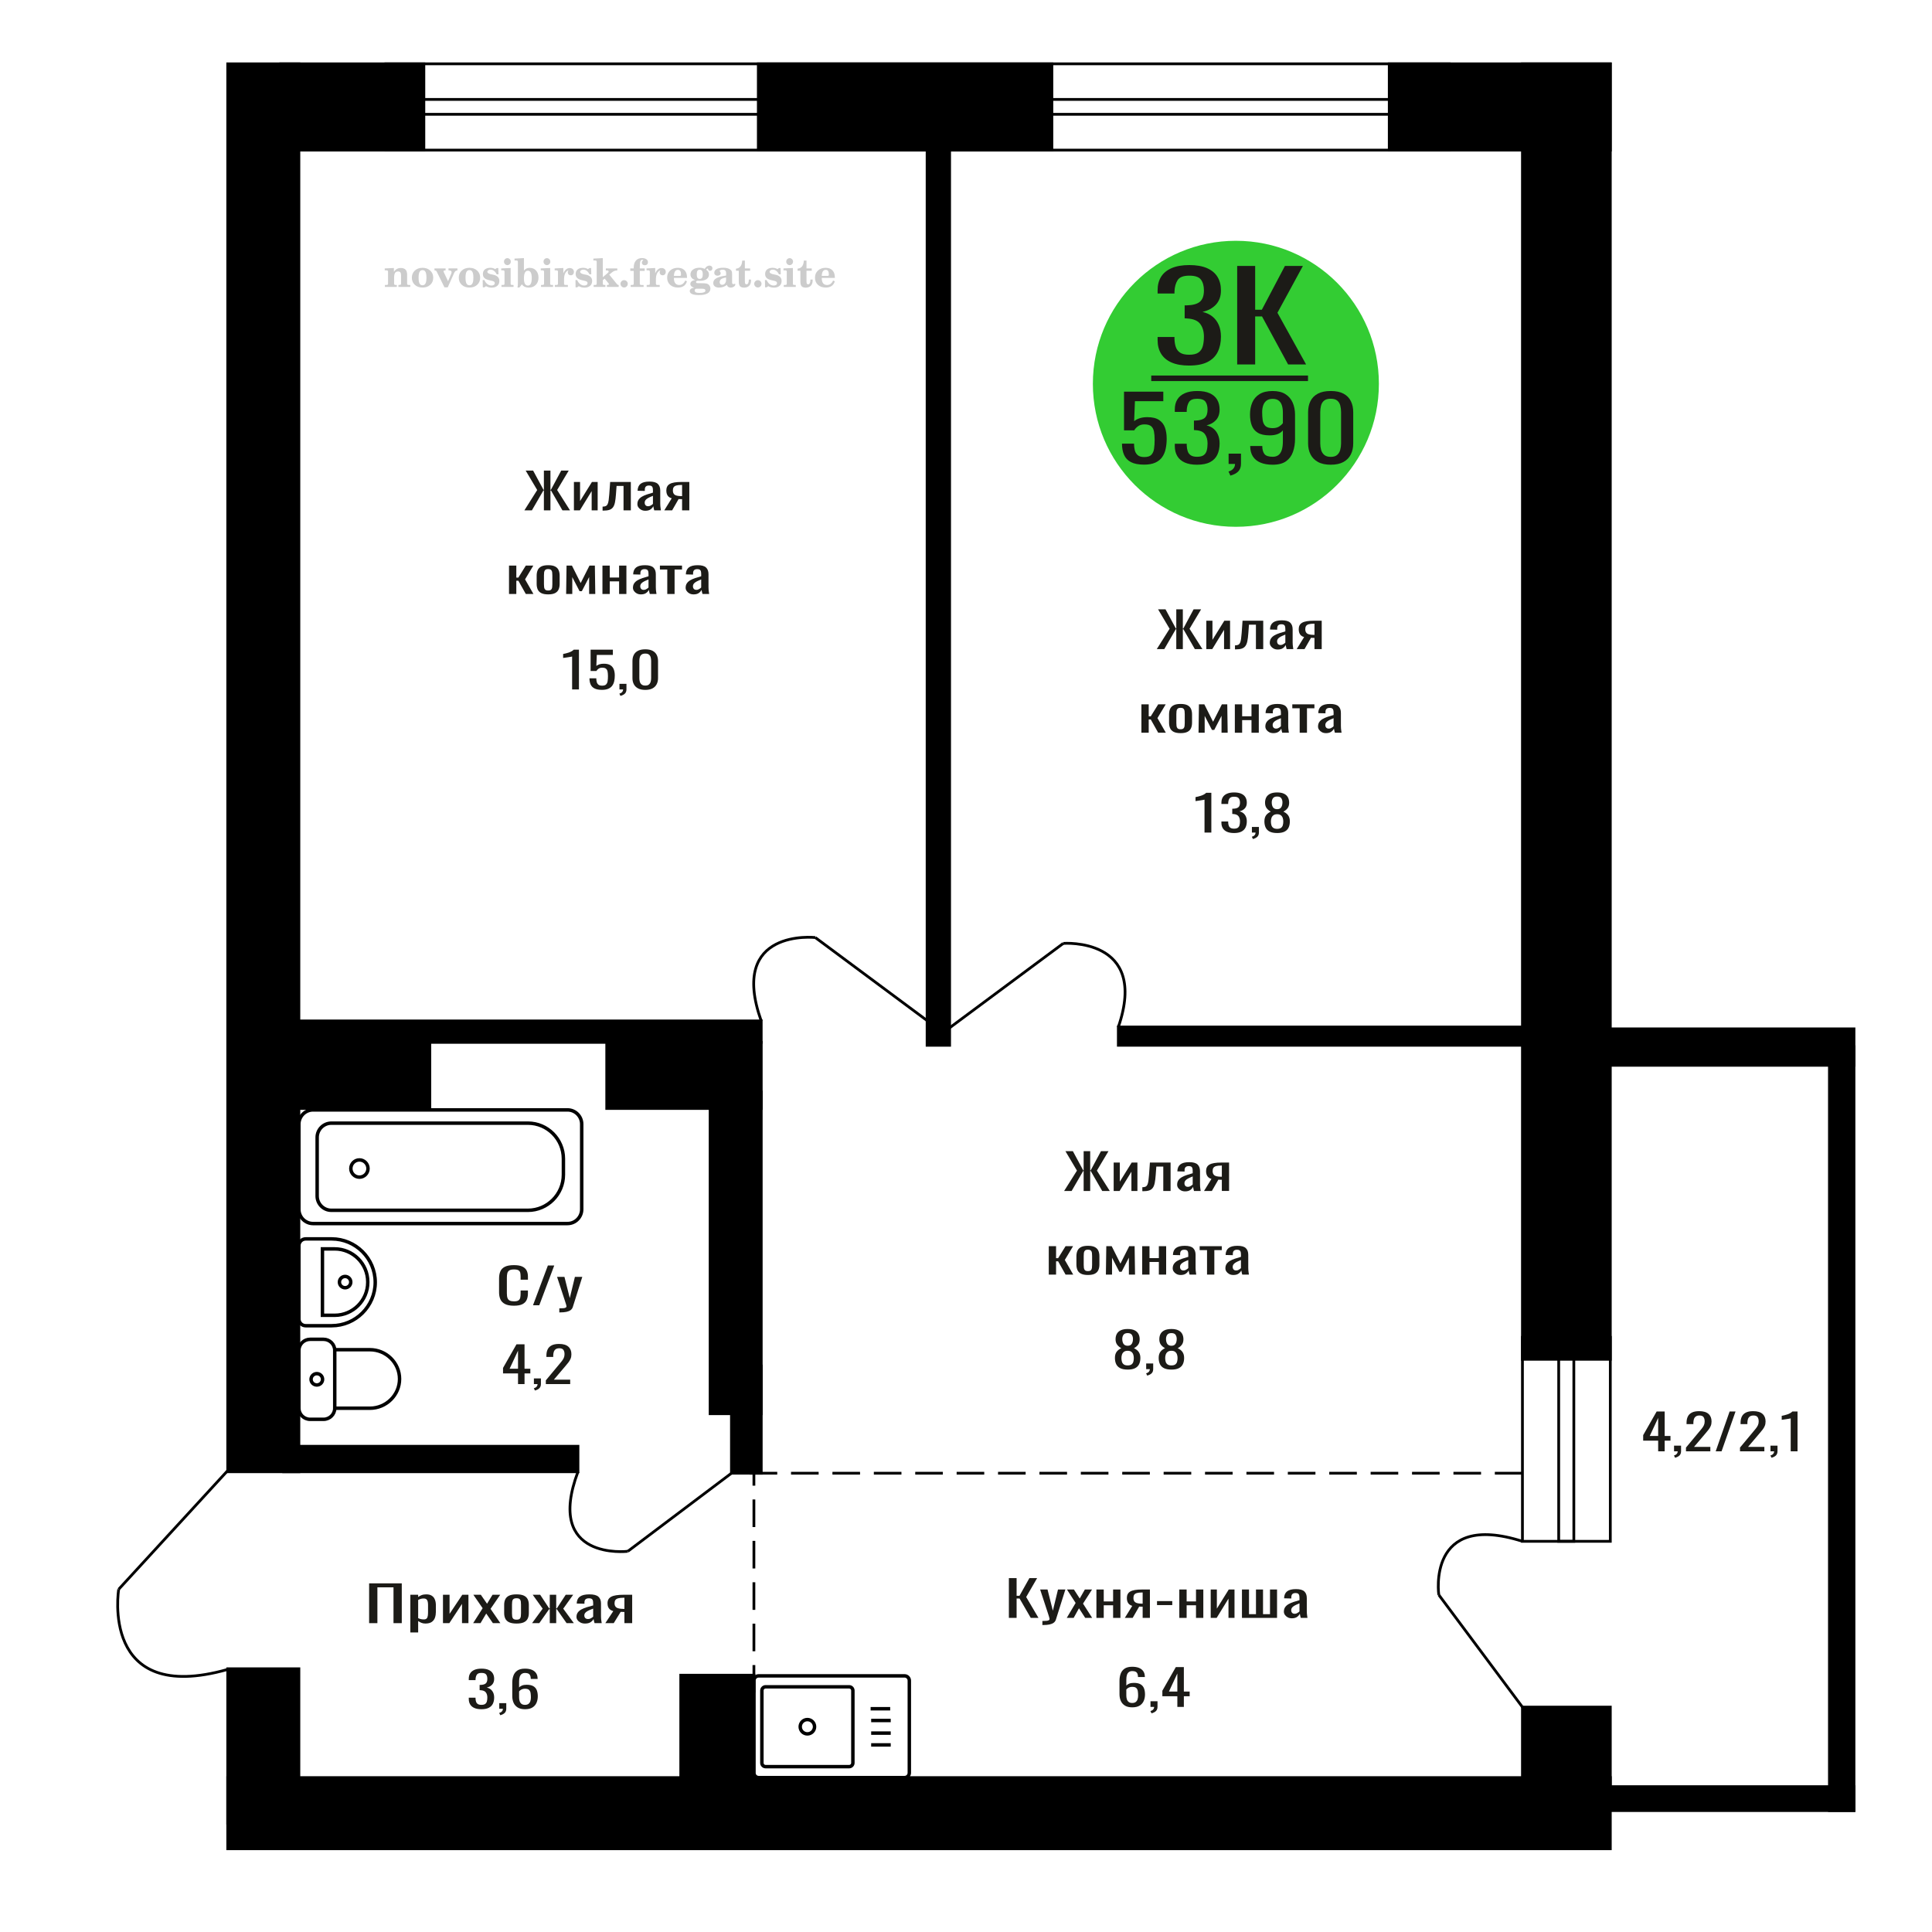
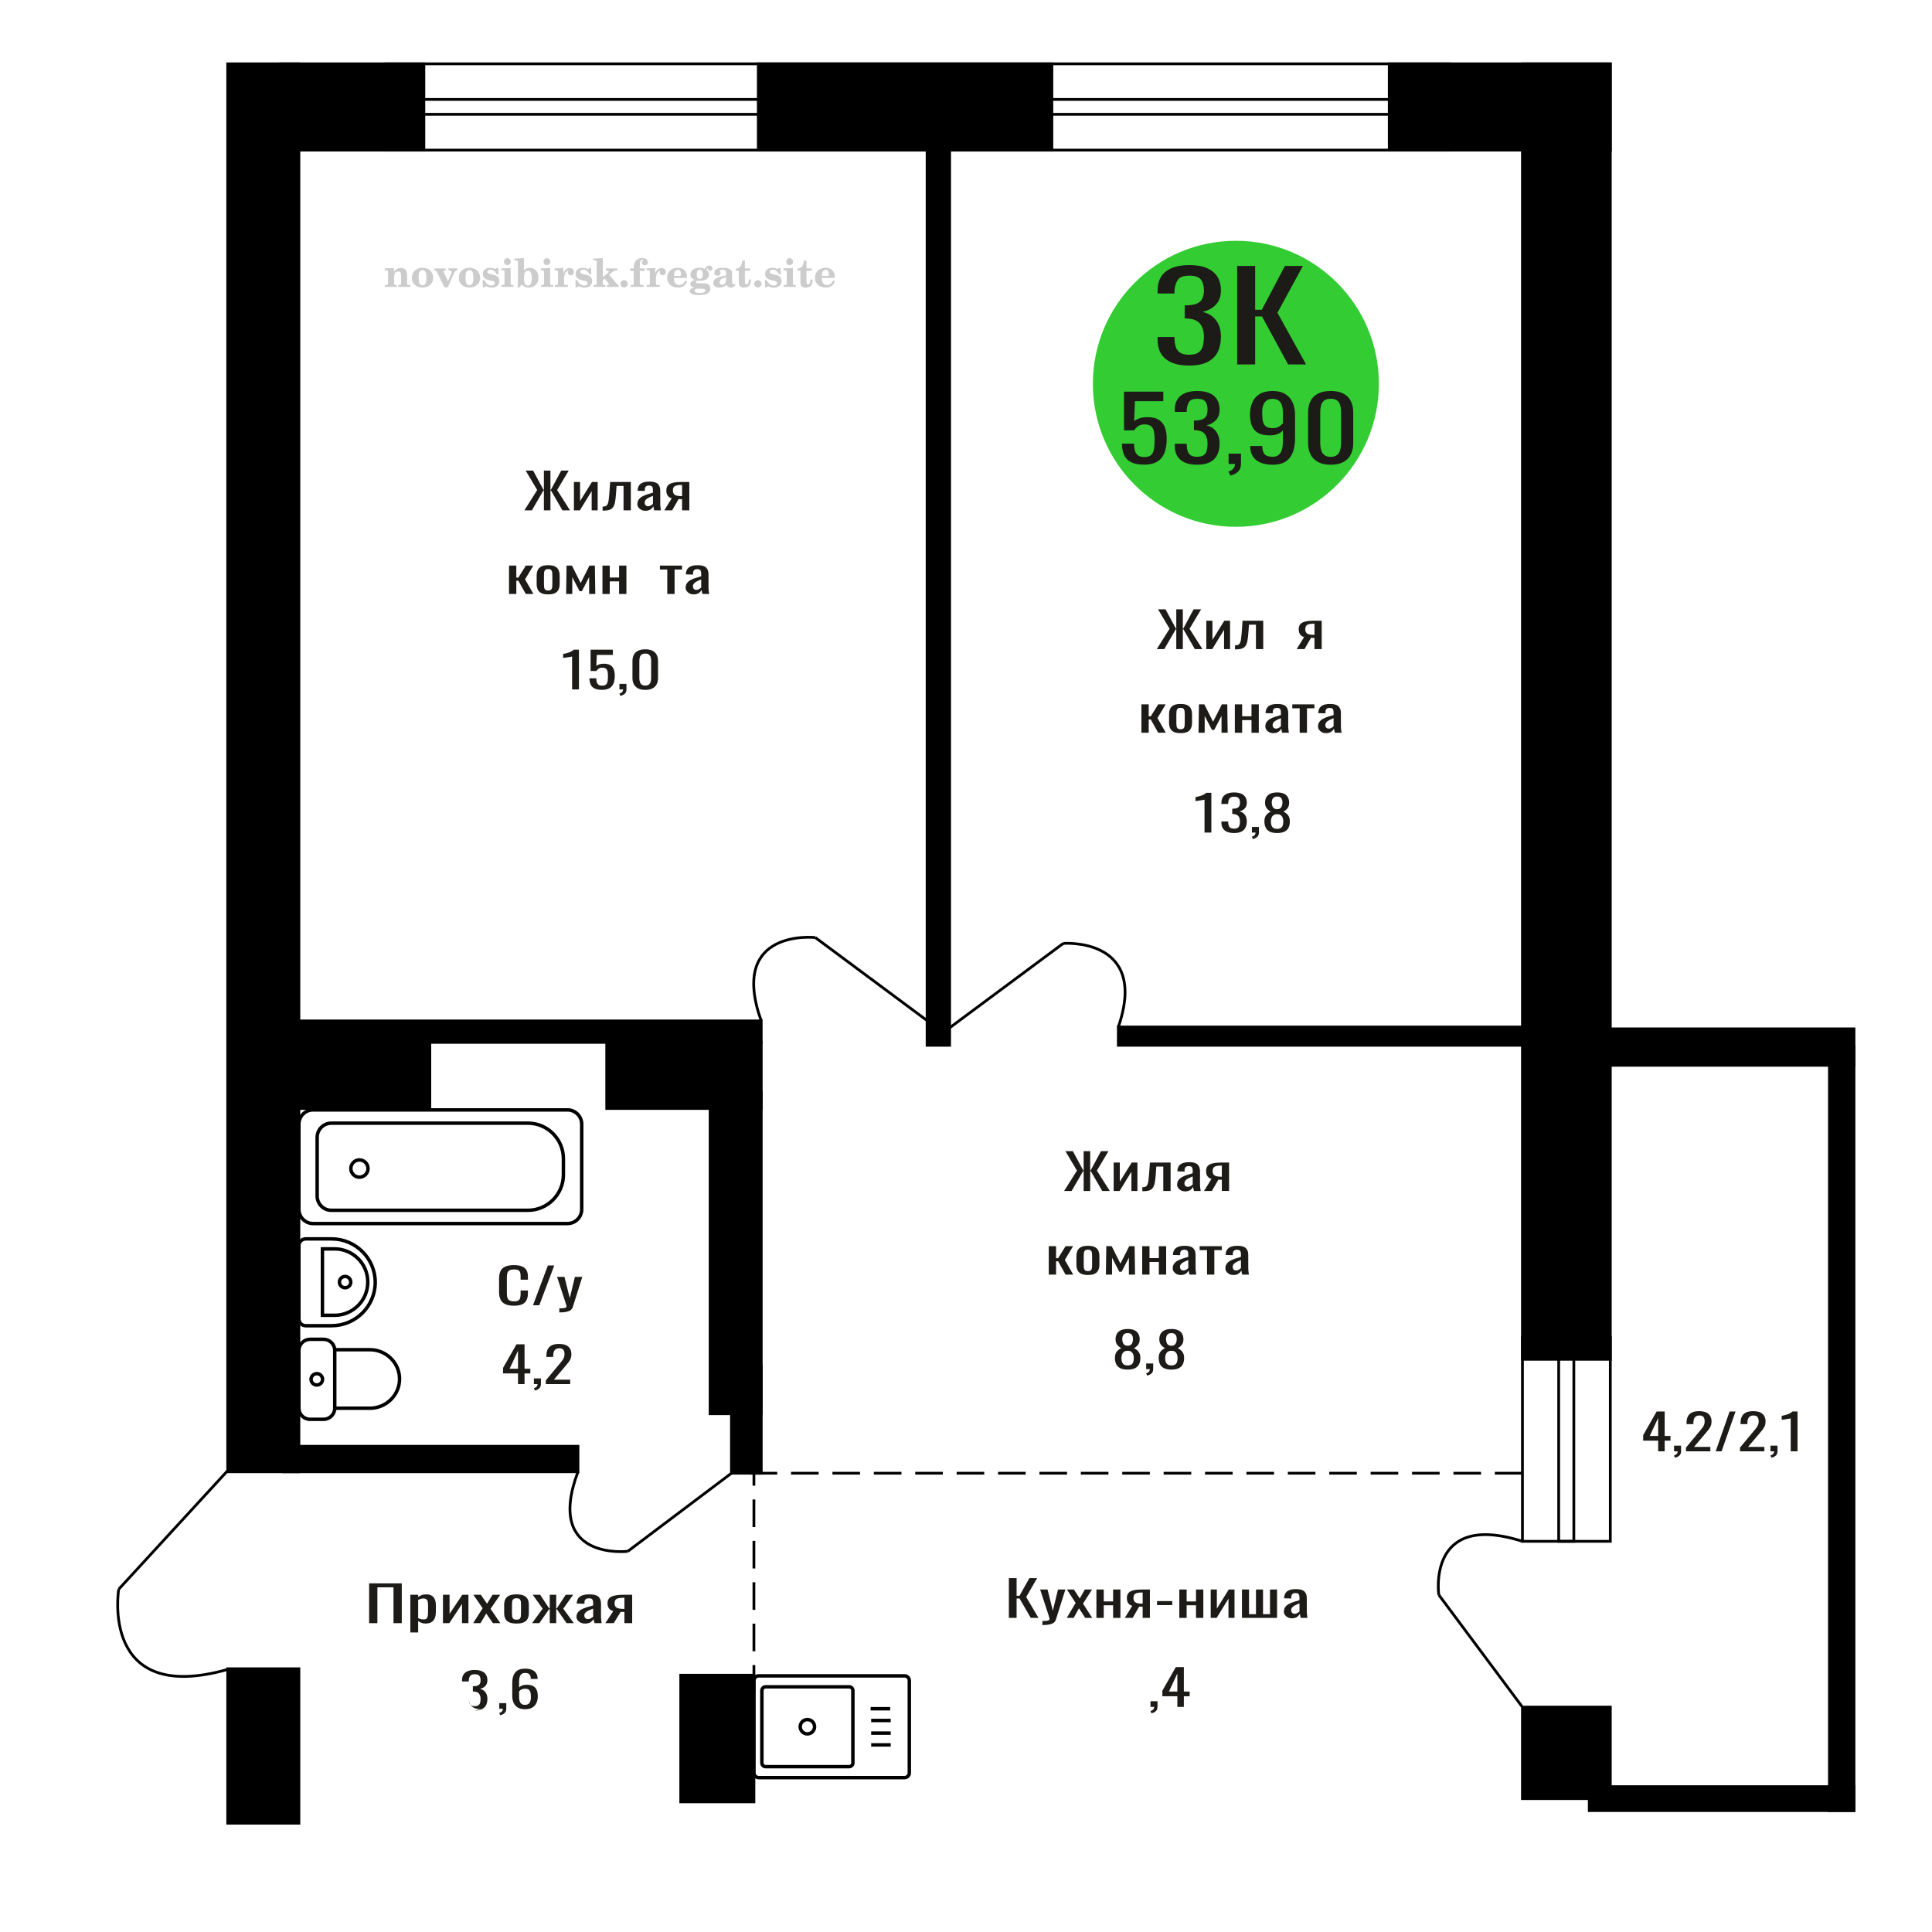
<svg xmlns="http://www.w3.org/2000/svg" xml:space="preserve" width="140mm" height="140mm" version="1.1" style="shape-rendering:geometricPrecision; text-rendering:geometricPrecision; image-rendering:optimizeQuality; fill-rule:evenodd; clip-rule:evenodd" viewBox="0 0 14000 14000">
  <defs>
    <style type="text/css">
   
    .str0 {stroke:black;stroke-width:25;stroke-miterlimit:22.926}
    .str2 {stroke:black;stroke-width:25.01;stroke-miterlimit:22.926}
    .str1 {stroke:black;stroke-width:20;stroke-miterlimit:22.926}
    .str3 {stroke:black;stroke-width:20;stroke-miterlimit:22.926;stroke-dasharray:200 100}
    .fil1 {fill:none}
    .fil5 {fill:black}
    .fil4 {fill:#1C1B17}
    .fil3 {fill:#33CC33}
    .fil0 {fill:#1C1B17;fill-rule:nonzero}
    .fil2 {fill:#CCCCCC;fill-rule:nonzero}
   
  </style>
  </defs>
  <g id="Слой_x0020_1">
    <polygon class="fil0" points="2674.82,11761.97 2674.82,11473.59 2911.37,11473.59 2911.37,11761.97 2851.44,11761.97 2851.44,11502.42 2734.75,11502.42 2734.75,11761.97 " />
    <path id="1" class="fil0" d="M2973.43 11829.62l0 -273.44 56.74 0 0 16.38c6.72,-5.22 14.85,-9.73 24.4,-13.53 9.55,-3.79 20.86,-5.69 33.94,-5.69 15.92,0 28.55,2.79 37.92,8.36 9.37,5.58 16.36,12.58 20.95,21.01 4.6,8.42 7.61,16.97 9.03,25.63 1.41,8.67 2.11,16.08 2.11,22.25l0 49.85c0,14.48 -2.11,28.18 -6.36,41.12 -4.25,12.94 -11.93,23.38 -23.08,31.33 -11.14,7.95 -26.78,11.93 -46.94,11.93 -10.96,0 -20.67,-1.84 -29.16,-5.52 -8.49,-3.68 -16.09,-7.89 -22.81,-12.64l0 82.96 -56.74 0zm97.59 -94.71c9.89,0 16.96,-2.43 21.21,-7.3 4.23,-4.86 6.88,-11.45 7.95,-19.76 1.06,-8.3 1.58,-17.44 1.58,-27.41l0 -49.85c0,-8.54 -0.7,-16.43 -2.11,-23.67 -1.42,-7.24 -4.43,-13 -9.01,-17.27 -4.61,-4.27 -11.85,-6.41 -21.75,-6.41 -7.42,0 -14.5,1.07 -21.22,3.21 -6.72,2.13 -12.55,4.63 -17.5,7.47l0 131.73c5.3,2.62 11.32,4.81 18.04,6.59 6.72,1.78 14.32,2.67 22.81,2.67z" />
    <polygon id="2" class="fil0" points="3209.97,11761.97 3209.97,11556.18 3257.7,11556.18 3257.7,11694.68 3349.99,11556.18 3394.53,11556.18 3394.53,11761.97 3347.86,11761.97 3347.86,11622.41 3256.11,11761.97 " />
    <polygon id="3" class="fil0" points="3428.48,11761.97 3497.44,11653.74 3430.08,11556.18 3484.18,11556.18 3529.26,11621.34 3569.03,11556.18 3624.73,11556.18 3554.72,11658.37 3625.79,11761.97 3571.68,11761.97 3523.42,11692.19 3482.05,11761.97 " />
    <path id="4" class="fil0" d="M3743 11764.82c-22.63,0 -40.48,-3.09 -53.56,-9.26 -13.09,-6.17 -22.37,-14.95 -27.85,-26.34 -5.48,-11.4 -8.21,-24.81 -8.21,-40.24l0 -59.81c0,-15.43 2.73,-28.84 8.21,-40.23 5.48,-11.39 14.76,-20.18 27.85,-26.35 13.08,-6.17 30.93,-9.25 53.56,-9.25 22.64,0 40.4,3.08 53.31,9.25 12.9,6.17 22.1,14.96 27.58,26.35 5.48,11.39 8.22,24.8 8.22,40.23l0 59.81c0,15.43 -2.74,28.84 -8.22,40.24 -5.48,11.39 -14.68,20.17 -27.58,26.34 -12.91,6.17 -30.67,9.26 -53.31,9.26zm0 -28.13c10.96,0 18.65,-2.13 23.07,-6.41 4.43,-4.27 7.08,-9.91 7.96,-16.91 0.89,-7 1.32,-14.3 1.32,-21.89l0 -64.45c0,-7.83 -0.43,-15.19 -1.32,-22.07 -0.88,-6.88 -3.53,-12.52 -7.96,-16.91 -4.42,-4.39 -12.11,-6.59 -23.07,-6.59 -10.95,0 -18.74,2.2 -23.33,6.59 -4.6,4.39 -7.34,10.03 -8.22,16.91 -0.88,6.88 -1.33,14.24 -1.33,22.07l0 64.45c0,7.59 0.45,14.89 1.33,21.89 0.88,7 3.62,12.64 8.22,16.91 4.59,4.28 12.38,6.41 23.33,6.41z" />
    <polygon id="5" class="fil0" points="3855.44,11761.97 3932.35,11656.94 3860.22,11556.18 3914.31,11556.18 3979.56,11655.16 3983.79,11655.16 3983.79,11556.18 4030.46,11556.18 4030.46,11655.16 4034.71,11655.16 4099.42,11556.18 4153.51,11556.18 4081.38,11656.94 4158.29,11761.97 4105.78,11761.97 4034.71,11660.86 4030.46,11660.86 4030.46,11761.97 3983.79,11761.97 3983.79,11660.86 3979.02,11660.86 3907.95,11761.97 " />
    <path id="6" class="fil0" d="M4238.9 11764.82c-12.02,0 -22.63,-2.32 -31.82,-6.94 -9.19,-4.63 -16.45,-10.57 -21.75,-17.81 -5.3,-7.24 -7.95,-14.89 -7.95,-22.96 0,-12.82 3.18,-23.62 9.54,-32.4 6.37,-8.78 15.12,-16.2 26.27,-22.25 11.13,-6.05 24.04,-11.33 38.71,-15.84 14.68,-4.51 30.14,-8.9 46.41,-13.18l0 -14.59c0,-8.31 -0.72,-15.19 -2.13,-20.65 -1.42,-5.46 -4.32,-9.56 -8.75,-12.29 -4.42,-2.73 -11.05,-4.09 -19.88,-4.09 -7.78,0 -14.07,1.19 -18.83,3.56 -4.77,2.37 -8.23,5.75 -10.34,10.15 -2.13,4.39 -3.19,9.55 -3.19,15.48l0 10.33 -56.22 -1.43c0.71,-22.78 8.49,-39.57 23.34,-50.37 14.86,-10.8 37.83,-16.2 68.95,-16.2 30.4,0 51.97,5.57 64.71,16.73 12.72,11.16 19.08,27.3 19.08,48.42l0 93.99c0,6.41 0.27,12.58 0.8,18.52 0.53,5.93 1.24,11.45 2.12,16.55 0.88,5.1 1.68,9.91 2.38,14.42l-51.97 0c-1.06,-3.8 -2.38,-8.6 -3.98,-14.42 -1.59,-5.81 -2.74,-11.1 -3.44,-15.84 -3.55,8.07 -10.34,15.6 -20.42,22.61 -10.07,7 -23.96,10.5 -41.64,10.5zm22.29 -32.76c5.64,0 10.94,-1.06 15.91,-3.2 4.94,-2.14 9.37,-4.57 13.25,-7.3 3.89,-2.73 6.54,-4.92 7.96,-6.59l0 -58.38c-8.85,3.32 -17.15,6.64 -24.94,9.96 -7.78,3.33 -14.58,6.83 -20.41,10.51 -5.84,3.68 -10.43,7.83 -13.79,12.46 -3.35,4.63 -5.04,9.91 -5.04,15.84 0,8.31 2.3,14.84 6.9,19.58 4.59,4.75 11.31,7.12 20.16,7.12z" />
    <path id="7" class="fil0" d="M4386.35 11761.97l57.81 -87.23c-9.9,-2.61 -17.95,-6.52 -24.13,-11.75 -6.2,-5.22 -10.7,-11.63 -13.53,-19.22 -2.83,-7.6 -4.24,-16.14 -4.24,-25.64 0,-10.91 2.13,-20.29 6.36,-28.12 4.24,-7.84 10.96,-14.24 20.15,-19.23 9.2,-4.98 21.4,-8.66 36.61,-11.04 15.19,-2.37 33.93,-3.56 56.22,-3.56l59.39 0 0 205.79 -56.22 0 0 -81.17c-5.65,0 -10.43,-0.06 -14.32,-0.18 -3.88,-0.12 -8.13,-0.3 -12.72,-0.54l-50.39 81.89 -60.99 0zm132.06 -103.25c0.71,0 1.86,0 3.46,0 1.57,0 2.56,0 2.9,0l0 -80.82c-0.34,0 -1.33,0 -2.9,0 -1.6,0 -2.57,0 -2.92,0 -16.63,0 -29.8,1.37 -39.53,4.1 -9.71,2.73 -16.52,7 -20.4,12.81 -3.89,5.82 -5.84,13.59 -5.84,23.32 0,13.53 4.51,23.62 13.52,30.27 9.01,6.64 26.25,10.08 51.71,10.32z" />
    <path class="fil1 str0" d="M5497.65 12143.91l1057.15 0c18.97,0 34.48,15.48 34.48,34.4l0 668.41c0,18.92 -15.51,34.41 -34.48,34.41l-1057.15 0c-18.97,0 -34.49,-15.49 -34.49,-34.41l0 -668.41c0,-18.92 15.52,-34.4 34.49,-34.4zm50.27 79.39l605.35 0c14.89,0 27.06,12.14 27.06,26.99l0 524.45c0,14.85 -12.17,26.99 -27.06,26.99l-605.35 0c-14.88,0 -27.06,-12.14 -27.06,-26.99l0 -524.45c0,-14.85 12.18,-26.99 27.06,-26.99zm302.68 237.34c28.72,0 52.01,23.22 52.01,51.88 0,28.65 -23.29,51.87 -52.01,51.87 -28.73,0 -52.01,-23.22 -52.01,-51.87 0,-28.66 23.28,-51.88 52.01,-51.88zm458.29 -78.55l141.76 0m-137.82 85.36l141.76 0m-141.76 91.47l141.76 0m-141.76 85.35l141.76 0" />
    <path class="fil0" d="M3724.46 9461.68c-28.42,0 -50.47,-4.27 -66.16,-12.81 -15.7,-8.55 -26.6,-20.06 -32.71,-34.54 -6.11,-14.48 -9.17,-30.62 -9.17,-48.42l0 -101.83c0,-19.46 3.06,-36.43 9.17,-50.91 6.11,-14.48 17.01,-25.7 32.71,-33.65 15.69,-7.95 37.74,-11.92 66.16,-11.92 25.11,0 45.02,3.32 59.72,9.96 14.7,6.65 25.27,16.14 31.72,28.49 6.43,12.34 9.66,27.18 9.66,44.5l0 22.79 -53.03 0 0 -20.3c0,-10.68 -0.74,-20.11 -2.23,-28.3 -1.49,-8.19 -5.54,-14.54 -12.14,-19.05 -6.61,-4.51 -17.68,-6.76 -33.21,-6.76 -15.86,0 -27.42,2.43 -34.69,7.3 -7.27,4.86 -11.97,11.74 -14.13,20.65 -2.14,8.9 -3.21,19.28 -3.21,31.15l0 114.29c0,14.48 1.65,25.93 4.95,34.36 3.3,8.42 8.76,14.42 16.36,17.98 7.6,3.56 17.84,5.34 30.72,5.34 15.2,0 26.1,-2.44 32.71,-7.3 6.61,-4.87 10.75,-11.57 12.39,-20.12 1.65,-8.54 2.48,-18.51 2.48,-29.91l0 -21.36 53.03 0 0 21.36c0,17.57 -2.98,33.06 -8.92,46.47 -5.95,13.41 -16.19,23.85 -30.72,31.33 -14.55,7.48 -35.03,11.21 -61.46,11.21z" />
    <polygon id="1" class="fil0" points="3862.24,9458.48 3970.27,9170.09 4016.35,9170.09 3907.82,9458.48 " />
    <path id="2" class="fil0" d="M4053.03 9510.11l0 -29.2c12.89,0 23.14,-0.41 30.74,-1.25 7.6,-0.83 13.04,-2.37 16.35,-4.62 3.3,-2.26 4.96,-5.4 4.96,-9.44 0,-2.14 -1.16,-6.88 -3.48,-14.24 -2.31,-7.36 -4.79,-15.19 -7.44,-23.5l-57.48 -175.17 53.52 0 38.67 153.81 37.16 -153.81 53.52 0 -68.38 217.18c-2.98,9.97 -8.43,17.86 -16.36,23.68 -7.93,5.82 -18.1,10.03 -30.48,12.64 -12.39,2.61 -27.34,3.92 -44.85,3.92l-6.45 0z" />
    <path class="fil2" d="M2789.08 2079.21l0 -14.11 13.22 -0.28c3.86,-0.29 6.44,-1.13 7.71,-2.54 1.27,-1.41 1.93,-4.05 1.93,-7.91l0 -84.43c0,-4.56 -0.99,-7.52 -3.01,-9.03 -2.02,-1.46 -6.21,-2.21 -12.56,-2.21 -0.84,0 -2.21,0.05 -4.09,0.14 -1.88,0.1 -3.29,0.14 -4.33,0.14l0 -13.82 66.37 -3.11 0 27.05c6.78,-9.32 14.21,-16.14 22.25,-20.51 8.04,-4.38 17.26,-6.54 27.61,-6.54 15.66,0 27.24,4 34.76,12 7.53,7.99 11.29,20.27 11.29,36.83l0 63.49c0,3.86 0.66,6.5 1.98,7.95 1.36,1.51 3.9,2.31 7.66,2.5l13.22 0.28 0 14.11 -86.08 0 0 -14.11 9.69 -0.71c3.86,-0.18 6.4,-0.98 7.62,-2.4 1.27,-1.41 1.88,-4.04 1.88,-7.9l0 -58.98c0,-9.79 -1.69,-16.93 -5.03,-21.31 -3.34,-4.42 -8.75,-6.63 -16.18,-6.63 -10.16,0 -17.54,3.48 -22.15,10.49 -4.57,6.96 -6.87,18.44 -6.87,34.43l0 42.28c0,3.86 0.66,6.5 1.93,7.91 1.27,1.41 3.81,2.25 7.66,2.54l9.88 0.28 0 14.11 -86.36 0z" />
    <path id="1" class="fil2" d="M2984.43 2012.37c0,-21.12 7.19,-38.33 21.54,-51.69 14.39,-13.36 33.02,-20.04 55.88,-20.04 22.67,0 41.25,6.68 55.74,20.08 14.53,13.41 21.78,30.63 21.78,51.65 0,21.03 -7.2,38.19 -21.55,51.46 -14.39,13.26 -33.02,19.9 -55.97,19.9 -22.95,0 -41.63,-6.64 -55.93,-19.85 -14.34,-13.22 -21.49,-30.39 -21.49,-51.51zm48.82 0c0,18.96 2.26,32.79 6.77,41.53 4.52,8.8 11.67,13.17 21.55,13.17 9.92,0 17.17,-4.37 21.77,-13.17 4.61,-8.74 6.92,-22.57 6.92,-41.53 0,-19.19 -2.26,-33.16 -6.82,-41.91 -4.56,-8.79 -11.76,-13.17 -21.59,-13.17 -9.97,0 -17.22,4.38 -21.78,13.17 -4.56,8.75 -6.82,22.72 -6.82,41.91z" />
    <path id="2" class="fil2" d="M3165.84 1970.56c-2.11,-4.57 -4.33,-7.62 -6.58,-9.08 -2.31,-1.46 -5.6,-2.21 -9.83,-2.21l-1.09 0 0 -14.4 80.53 0 0 14.4 -6.07 0.56c-3.2,0.28 -5.5,0.85 -6.91,1.79 -1.36,0.89 -2.07,2.3 -2.07,4.14 0,0.8 0.33,2.11 0.89,3.85 0.61,1.74 1.37,3.53 2.31,5.37l29.63 62.46 23.14 -53.62c0.76,-1.83 1.32,-3.9 1.79,-6.16 0.47,-2.26 0.71,-4.24 0.71,-5.98 0,-3.48 -1.32,-6.3 -3.96,-8.37 -2.58,-2.02 -6.25,-3.2 -10.95,-3.48l-7.44 -0.56 0 -14.4 64.63 0 0 14.96c-6.07,0.28 -10.77,1.69 -14.11,4.28 -3.39,2.54 -6.73,7.62 -10.16,15.15l-45.72 102.77 -23.99 0 -54.75 -111.47z" />
    <path id="3" class="fil2" d="M3324.5 2012.37c0,-21.12 7.19,-38.33 21.54,-51.69 14.39,-13.36 33.02,-20.04 55.88,-20.04 22.67,0 41.25,6.68 55.74,20.08 14.53,13.41 21.78,30.63 21.78,51.65 0,21.03 -7.2,38.19 -21.55,51.46 -14.39,13.26 -33.02,19.9 -55.97,19.9 -22.95,0 -41.63,-6.64 -55.93,-19.85 -14.34,-13.22 -21.49,-30.39 -21.49,-51.51zm48.82 0c0,18.96 2.26,32.79 6.77,41.53 4.52,8.8 11.67,13.17 21.55,13.17 9.92,0 17.17,-4.37 21.77,-13.17 4.61,-8.74 6.92,-22.57 6.92,-41.53 0,-19.19 -2.26,-33.16 -6.82,-41.91 -4.56,-8.79 -11.76,-13.17 -21.59,-13.17 -9.97,0 -17.22,4.38 -21.78,13.17 -4.56,8.75 -6.82,22.72 -6.82,41.91z" />
    <path id="4" class="fil2" d="M3497.73 2029.54l12.18 0c5.79,12.79 13.12,22.58 22.01,29.35 8.94,6.77 18.87,10.16 29.87,10.16 7.2,0 12.89,-1.6 17.08,-4.75 4.23,-3.2 6.35,-7.43 6.35,-12.79 0,-4.8 -1.84,-8.47 -5.55,-11.06 -3.72,-2.59 -11.62,-5.13 -23.76,-7.62 -20.84,-4 -35.51,-9.64 -44.02,-16.84 -8.52,-7.19 -12.75,-17.26 -12.75,-30.19 0,-14.35 4.75,-25.45 14.25,-33.31 9.5,-7.9 23,-11.85 40.45,-11.85 6.49,0 12.7,0.8 18.49,2.45 5.83,1.64 11.15,3.99 15.94,7.1l11.06 -7.57 11.61 0 1.37 45.15 -13.27 0c-4.93,-10.58 -11.33,-18.91 -19.14,-24.88 -7.81,-5.98 -16.18,-8.99 -25.16,-8.99 -6.82,0 -12.37,1.51 -16.65,4.57 -4.33,3.05 -6.5,6.86 -6.5,11.47 0,8.75 11.15,15.1 33.4,19.05 2.68,0.47 4.75,0.85 6.21,1.13 15.71,2.92 27.56,8.23 35.46,15.95 7.91,7.71 11.86,17.73 11.86,30.01 0,14.81 -4.99,26.53 -14.96,35.18 -9.97,8.7 -23.57,13.03 -40.83,13.03 -7.71,0 -15.05,-0.89 -21.92,-2.73 -6.91,-1.83 -13.12,-4.47 -18.76,-7.95l-12.14 8.42 -11.34 0 -0.84 -52.49z" />
    <path id="5" class="fil2" d="M3652.05 1895.77c0,-7.01 2.4,-12.94 7.25,-17.78 4.84,-4.89 10.67,-7.34 17.59,-7.34 6.63,0 12.37,2.45 17.26,7.38 4.85,4.94 7.29,10.82 7.29,17.74 0,6.91 -2.4,12.84 -7.24,17.87 -4.85,5.03 -10.59,7.53 -17.31,7.53 -6.92,0 -12.75,-2.45 -17.59,-7.39 -4.85,-4.94 -7.25,-10.91 -7.25,-18.01zm48.26 158.56c0,3.95 0.66,6.68 1.93,8.09 1.32,1.41 3.91,2.21 7.76,2.4l11.2 0.28 0 14.11 -87.21 0 0 -14.11 12.28 -0.28c3.81,-0.19 6.39,-0.99 7.71,-2.5 1.37,-1.45 2.02,-4.14 2.02,-7.99l0 -84.48c0,-4.47 -0.98,-7.48 -3.01,-8.94 -2.02,-1.46 -6.16,-2.21 -12.41,-2.21 -0.85,0 -2.17,0.05 -4.1,0.14 -1.88,0.1 -3.34,0.14 -4.46,0.14l0 -13.82 68.29 -3.11 0 112.28z" />
    <path id="6" class="fil2" d="M3825.05 1961.81c-9.59,0 -16.74,4.75 -21.4,14.25 -4.7,9.55 -7.05,23.99 -7.05,43.37 0,16.27 2.39,28.64 7.24,37.16 4.84,8.51 11.9,12.74 21.21,12.74 9.64,0 16.75,-4.47 21.36,-13.45 4.61,-8.94 6.91,-22.81 6.91,-41.53 0,-17.69 -2.35,-30.81 -7.05,-39.51 -4.66,-8.71 -11.76,-13.03 -21.22,-13.03zm-74.97 121.92c0.94,-5.32 1.64,-10.59 2.07,-15.81 0.47,-5.22 0.7,-10.58 0.7,-16.09l0 -153.48c0,-4.42 -0.99,-7.38 -2.92,-8.84 -1.92,-1.46 -6.02,-2.21 -12.22,-2.21 -0.85,0 -2.26,0.05 -4.29,0.14 -2.02,0.1 -3.66,0.14 -4.84,0.14l0 -13.83 68.02 -3.38 0 89.79c5.78,-6.58 12.08,-11.43 18.86,-14.58 6.82,-3.11 14.44,-4.66 22.9,-4.66 19.01,0 34.39,6.49 46.15,19.48 11.76,12.98 17.64,30 17.64,51.03 0,21.87 -6.5,39.42 -19.43,52.68 -12.94,13.27 -29.96,19.9 -51.13,19.9 -11.19,0 -20.93,-1.98 -29.26,-5.93 -8.32,-3.9 -15.24,-9.83 -20.74,-17.73l-18.01 23.38 -13.5 0z" />
    <path id="7" class="fil2" d="M3938.55 1895.77c0,-7.01 2.4,-12.94 7.25,-17.78 4.84,-4.89 10.67,-7.34 17.59,-7.34 6.63,0 12.37,2.45 17.26,7.38 4.85,4.94 7.29,10.82 7.29,17.74 0,6.91 -2.4,12.84 -7.24,17.87 -4.85,5.03 -10.59,7.53 -17.31,7.53 -6.92,0 -12.75,-2.45 -17.59,-7.39 -4.85,-4.94 -7.25,-10.91 -7.25,-18.01zm48.26 158.56c0,3.95 0.66,6.68 1.93,8.09 1.32,1.41 3.91,2.21 7.76,2.4l11.2 0.28 0 14.11 -87.21 0 0 -14.11 12.28 -0.28c3.81,-0.19 6.39,-0.99 7.71,-2.5 1.37,-1.45 2.02,-4.14 2.02,-7.99l0 -84.48c0,-4.47 -0.98,-7.48 -3.01,-8.94 -2.02,-1.46 -6.16,-2.21 -12.41,-2.21 -0.85,0 -2.17,0.05 -4.1,0.14 -1.88,0.1 -3.34,0.14 -4.46,0.14l0 -13.82 68.29 -3.11 0 112.28z" />
    <path id="8" class="fil2" d="M4020.44 2079.21l0 -14.11 13.22 -0.28c3.86,-0.29 6.44,-1.13 7.71,-2.54 1.27,-1.41 1.93,-4.05 1.93,-7.91l0 -84.47c0,-4.52 -0.99,-7.53 -3.01,-8.99 -2.02,-1.46 -6.21,-2.21 -12.56,-2.21 -0.84,0 -2.21,0.05 -4.09,0.14 -1.88,0.1 -3.29,0.14 -4.33,0.14l0 -13.82 62.89 -3.11 0 38.85c5.55,-12.74 12.14,-22.39 19.9,-28.88 7.71,-6.44 16.41,-9.69 26.15,-9.69 9.03,0 16.37,2.54 22.01,7.58 5.65,5.08 8.47,11.52 8.47,19.42 0,7.72 -2.07,13.88 -6.26,18.53 -4.18,4.66 -9.69,6.97 -16.51,6.97 -6.35,0 -11.52,-2.03 -15.52,-6.12 -4,-4.09 -6.02,-9.41 -6.02,-15.94 0,-2.59 0.42,-4.94 1.27,-7.15 0.8,-2.21 2.12,-4.33 3.86,-6.35 -10.49,3.38 -18.44,10.67 -23.94,21.77 -5.51,11.11 -8.28,25.59 -8.28,43.42l0 29.91c0,3.86 0.66,6.5 1.97,7.95 1.37,1.51 3.91,2.31 7.67,2.5l18.02 0.28 0 14.11 -94.55 0z" />
    <path id="9" class="fil2" d="M4170.07 2029.54l12.18 0c5.79,12.79 13.12,22.58 22.01,29.35 8.94,6.77 18.87,10.16 29.87,10.16 7.2,0 12.89,-1.6 17.08,-4.75 4.23,-3.2 6.35,-7.43 6.35,-12.79 0,-4.8 -1.84,-8.47 -5.55,-11.06 -3.72,-2.59 -11.62,-5.13 -23.76,-7.62 -20.84,-4 -35.51,-9.64 -44.02,-16.84 -8.52,-7.19 -12.75,-17.26 -12.75,-30.19 0,-14.35 4.75,-25.45 14.25,-33.31 9.5,-7.9 23,-11.85 40.45,-11.85 6.49,0 12.7,0.8 18.49,2.45 5.83,1.64 11.15,3.99 15.94,7.1l11.06 -7.57 11.61 0 1.37 45.15 -13.27 0c-4.93,-10.58 -11.33,-18.91 -19.14,-24.88 -7.81,-5.98 -16.18,-8.99 -25.16,-8.99 -6.82,0 -12.37,1.51 -16.65,4.57 -4.33,3.05 -6.5,6.86 -6.5,11.47 0,8.75 11.15,15.1 33.4,19.05 2.68,0.47 4.75,0.85 6.21,1.13 15.71,2.92 27.56,8.23 35.46,15.95 7.91,7.71 11.86,17.73 11.86,30.01 0,14.81 -4.99,26.53 -14.96,35.18 -9.97,8.7 -23.57,13.03 -40.83,13.03 -7.71,0 -15.05,-0.89 -21.92,-2.73 -6.91,-1.83 -13.12,-4.47 -18.76,-7.95l-12.14 8.42 -11.34 0 -0.84 -52.49z" />
    <path id="10" class="fil2" d="M4323.83 1898.31c0,-4.38 -0.94,-7.34 -2.82,-8.8 -1.88,-1.46 -5.93,-2.21 -12.14,-2.21 -0.7,0 -2.12,0.05 -4.19,0.14 -2.02,0.1 -3.66,0.14 -4.84,0.14l0 -13.83 68.3 -3.38 0 137.96 33.91 -28.51c2.96,-2.4 5.13,-4.56 6.54,-6.54 1.46,-1.97 2.16,-3.85 2.16,-5.59 0,-2.78 -1.31,-4.8 -3.95,-6.12 -2.59,-1.36 -6.54,-2.02 -11.76,-2.02 -0.47,0 -1.27,0.05 -2.35,0.14 -1.08,0.09 -1.93,0.14 -2.49,0.14l0 -14.67 82.92 0 0 14.67c-7.15,0 -13.59,0.94 -19.33,2.82 -5.74,1.88 -11.15,4.89 -16.18,9.03l-22.86 18.35 52.73 64.86c2.82,3.58 5.45,6.21 7.81,7.81 2.4,1.6 4.89,2.4 7.43,2.4l0.56 0 0 14.11 -85.51 0 0 -14.11 6.77 -0.28c2.59,-0.19 4.52,-0.76 5.93,-1.7 1.36,-0.98 2.07,-2.3 2.07,-3.95 0,-1.55 -1.27,-3.9 -3.72,-7.01 -0.65,-0.84 -1.12,-1.45 -1.41,-1.78l-25.73 -31.28 -13.54 11 0 24.27c0,3.86 0.66,6.5 1.93,7.95 1.27,1.51 3.85,2.31 7.71,2.5l9.27 0.28 0 14.11 -85.23 0 0 -14.11 12.23 -0.28c3.76,-0.19 6.35,-0.99 7.71,-2.5 1.36,-1.45 2.07,-4.09 2.07,-7.95l0 -156.06z" />
    <path id="11" class="fil2" d="M4522.56 2030.1c7.15,0 13.35,2.59 18.58,7.81 5.22,5.18 7.85,11.38 7.85,18.63 0,7.29 -2.59,13.54 -7.81,18.77 -5.17,5.22 -11.38,7.85 -18.62,7.85 -7.2,0 -13.36,-2.63 -18.54,-7.85 -5.22,-5.23 -7.8,-11.48 -7.8,-18.77 0,-7.15 2.63,-13.36 7.85,-18.58 5.22,-5.22 11.38,-7.86 18.49,-7.86z" />
    <path id="12" class="fil2" d="M4567.15 1962.94l0 -17.78 25.02 0 0 -5.65c0,-21.97 5.22,-38.99 15.71,-51.17 10.49,-12.19 25.21,-18.26 44.12,-18.26 13.27,0 23.76,2.73 31.52,8.14 7.76,5.41 11.66,12.7 11.66,21.87 0,6.82 -2.07,12.19 -6.21,16.09 -4.14,3.9 -9.87,5.83 -17.26,5.83 -6.07,0 -11.01,-1.78 -14.82,-5.36 -3.81,-3.57 -5.73,-8.18 -5.73,-13.78 0,-5.88 2.63,-11.1 7.95,-15.71 1.08,-1.08 1.64,-1.79 1.64,-2.07 0,-0.99 -0.47,-1.74 -1.36,-2.16 -0.94,-0.47 -2.45,-0.71 -4.57,-0.71 -7,0 -11.85,3.58 -14.53,10.68 -2.73,7.1 -4.09,21.54 -4.09,43.32l0 8.94 35.51 0 0 17.78 -35.51 0 0 91.43c0,4.14 0.84,6.97 2.59,8.47 1.74,1.51 5.08,2.26 10.01,2.26l15.06 0 0 14.11 -93.7 0 0 -14.11 12.37 -0.28c3.76,-0.19 6.3,-0.99 7.67,-2.5 1.31,-1.45 1.97,-4.09 1.97,-7.95l0 -91.43 -25.02 0z" />
    <path id="13" class="fil2" d="M4686.15 2079.21l0 -14.11 13.22 -0.28c3.86,-0.29 6.44,-1.13 7.71,-2.54 1.27,-1.41 1.93,-4.05 1.93,-7.91l0 -84.47c0,-4.52 -0.99,-7.53 -3.01,-8.99 -2.02,-1.46 -6.21,-2.21 -12.56,-2.21 -0.84,0 -2.21,0.05 -4.09,0.14 -1.88,0.1 -3.29,0.14 -4.33,0.14l0 -13.82 62.89 -3.11 0 38.85c5.55,-12.74 12.14,-22.39 19.9,-28.88 7.71,-6.44 16.41,-9.69 26.15,-9.69 9.03,0 16.37,2.54 22.01,7.58 5.65,5.08 8.47,11.52 8.47,19.42 0,7.72 -2.07,13.88 -6.26,18.53 -4.18,4.66 -9.69,6.97 -16.51,6.97 -6.35,0 -11.52,-2.03 -15.52,-6.12 -4,-4.09 -6.02,-9.41 -6.02,-15.94 0,-2.59 0.42,-4.94 1.27,-7.15 0.8,-2.21 2.12,-4.33 3.86,-6.35 -10.49,3.38 -18.44,10.67 -23.94,21.77 -5.51,11.11 -8.28,25.59 -8.28,43.42l0 29.91c0,3.86 0.66,6.5 1.97,7.95 1.37,1.51 3.91,2.31 7.67,2.5l18.02 0.28 0 14.11 -94.55 0z" />
    <path id="14" class="fil2" d="M4965.6 2032.64l12.42 5.93c-4.42,14.77 -12.14,26.01 -23.19,33.68 -11.1,7.67 -25.17,11.48 -42.24,11.48 -23.43,0 -42.29,-6.59 -56.68,-19.71 -14.35,-13.13 -21.54,-30.34 -21.54,-51.65 0,-21.26 7.15,-38.57 21.4,-51.83 14.3,-13.27 32.97,-19.9 56.02,-19.9 21.02,0 37.35,6.07 49.01,18.25 11.67,12.14 17.5,29.21 17.5,51.13l0 3.71 -94.83 0 0 1.93c0,16.33 3.3,28.65 9.83,36.97 6.59,8.33 16.37,12.47 29.31,12.47 9.45,0 17.78,-2.73 24.93,-8.19 7.19,-5.45 13.21,-13.54 18.06,-24.27zm-82.13 -33.58l43.37 0c2.96,0 5.03,-0.66 6.21,-1.93 1.18,-1.27 1.79,-3.62 1.79,-7.05 0,-12.14 -1.84,-20.98 -5.46,-26.49 -3.62,-5.5 -9.31,-8.27 -17.12,-8.27 -8.98,0 -15.85,3.62 -20.6,10.81 -4.71,7.25 -7.43,18.21 -8.19,32.93z" />
    <path id="15" class="fil2" d="M5030.13 2084.34c-9.12,-2.31 -15.99,-5.69 -20.65,-10.26 -4.65,-4.56 -6.96,-10.16 -6.96,-16.88 0,-7.43 3.06,-13.55 9.22,-18.39 6.16,-4.8 15.05,-8.09 26.62,-9.84 -11.38,-3.05 -20.03,-8.04 -26.01,-15.05 -5.97,-6.96 -8.98,-15.47 -8.98,-25.49 0,-14.3 6.07,-25.97 18.2,-34.9 12.14,-8.99 27.99,-13.45 47.56,-13.45 6.91,0 13.4,0.7 19.56,2.07 6.17,1.36 12.14,3.43 17.92,6.16l4.85 -7.01c3.76,-5.36 8.28,-9.46 13.5,-12.37 5.22,-2.92 10.68,-4.38 16.37,-4.38 6.25,0 11.33,1.79 15.28,5.37 3.96,3.62 5.93,8.23 5.93,13.82 0,5.51 -1.5,10.02 -4.56,13.46 -3.01,3.43 -6.96,5.17 -11.81,5.17 -3.34,0 -6.16,-0.7 -8.56,-2.12 -2.4,-1.45 -4.33,-3.62 -5.78,-6.53 -0.57,-1.13 -0.9,-2.5 -1.09,-4.14 -0.28,-2.31 -1.27,-3.48 -2.91,-3.58 -1.65,0 -3.48,0.8 -5.51,2.4 -2.02,1.6 -3.66,3.62 -4.93,6.07 6.96,4.8 12.04,9.92 15.24,15.43 3.19,5.55 4.79,11.9 4.79,19.05 0,14.34 -5.83,25.58 -17.45,33.72 -11.62,8.14 -27.75,12.23 -48.4,12.23 -1.74,0 -4.18,-0.09 -7.34,-0.28 -3.1,-0.19 -5.36,-0.28 -6.72,-0.28 -4.33,0 -7.72,0.8 -10.11,2.44 -2.45,1.6 -3.67,3.81 -3.67,6.64 0,3.24 1.08,5.5 3.24,6.77 2.17,1.27 5.93,1.93 11.34,1.93l20.46 0c10.72,0 20.08,0.33 28.03,1.03 8,0.71 13.45,1.6 16.51,2.68 7.72,2.78 13.74,7.34 18.06,13.78 4.33,6.45 6.5,13.88 6.5,22.3 0,14.86 -7.06,26.29 -21.17,34.29 -14.11,8 -34.34,11.99 -60.73,11.99 -22.43,0 -39.32,-2.44 -50.65,-7.29 -11.34,-4.89 -17.03,-12.13 -17.03,-21.77 0,-6.35 2.77,-11.62 8.28,-15.9 5.5,-4.28 13.36,-7.25 23.56,-8.89zm13.88 7.85c-3.58,1.46 -6.12,3.15 -7.62,5.04 -1.51,1.88 -2.26,4.32 -2.26,7.38 0,6.16 2.68,10.72 8,13.64 5.31,2.96 13.59,4.42 24.83,4.42 15.24,0 26.53,-1.41 33.82,-4.18 7.29,-2.83 10.96,-7.15 10.96,-13.08 0,-4.66 -1.97,-8.04 -5.93,-10.11 -3.95,-2.07 -10.72,-3.11 -20.32,-3.11l-41.48 0zm4.8 -104.51c0,11.61 1.74,20.08 5.22,25.4 3.53,5.31 8.98,7.99 16.46,7.99 7.53,0 13.08,-2.68 16.7,-8.09 3.57,-5.36 5.36,-13.78 5.36,-25.3 0,-11.29 -1.79,-19.66 -5.36,-25.07 -3.62,-5.41 -9.17,-8.14 -16.7,-8.14 -7.48,0 -12.93,2.73 -16.46,8.14 -3.48,5.41 -5.22,13.78 -5.22,25.07z" />
    <path id="16" class="fil2" d="M5261.37 2010.91c-16.7,2.68 -28.6,6.63 -35.66,11.86 -7.1,5.22 -10.63,12.55 -10.63,22.06 0,5.78 1.6,10.34 4.75,13.78 3.15,3.38 7.43,5.08 12.75,5.08 8.7,0 15.71,-3.25 20.93,-9.74 5.22,-6.49 7.86,-15.38 7.86,-26.67l0 -16.37zm43.74 35.75c0,4.52 0.8,7.71 2.4,9.64 1.6,1.93 4.23,2.87 7.81,2.87 1.64,0 3.52,-0.47 5.64,-1.46 2.12,-0.94 3.43,-1.41 4,-1.41 1.08,0 1.97,0.33 2.63,1.08 0.61,0.76 0.94,1.79 0.94,3.2 0,5.88 -3.34,11.25 -10.06,16.14 -6.73,4.84 -14.77,7.29 -24.13,7.29 -7.01,0 -12.98,-1.84 -17.92,-5.55 -4.99,-3.72 -7.9,-8.52 -8.85,-14.35 -7.71,6.3 -16.46,11.2 -26.24,14.68 -9.79,3.48 -19.85,5.22 -30.25,5.22 -13.5,0 -23.99,-2.92 -31.42,-8.8 -7.43,-5.88 -11.14,-14.16 -11.14,-24.83 0,-14.21 7.47,-25.64 22.38,-34.2 14.92,-8.61 38.53,-15.05 70.75,-19.38l0 -15.33c0,-9.93 -1.98,-16.94 -5.93,-21.07 -3.95,-4.14 -10.53,-6.21 -19.71,-6.21 -5.97,0 -11,0.98 -15.05,2.96 -4.09,1.98 -6.16,4.28 -6.16,6.82 0,0.66 1.22,2.54 3.67,5.69 2.44,3.11 3.67,6.59 3.67,10.49 0,5.32 -2.07,9.6 -6.26,12.89 -4.18,3.24 -9.64,4.89 -16.32,4.89 -6.82,0 -12.47,-1.97 -16.98,-5.93 -4.47,-3.95 -6.73,-8.89 -6.73,-14.86 0,-11.76 5.65,-20.88 16.94,-27.37 11.33,-6.45 27.28,-9.69 47.97,-9.69 11.57,0 21.73,1.17 30.53,3.52 8.75,2.31 15.99,5.79 21.68,10.35 4.52,3.53 7.67,7.48 9.46,11.95 1.79,4.42 2.68,11.24 2.68,20.41l0 60.35z" />
    <path id="17" class="fil2" d="M5441.85 2025.87c0,0.66 0.09,1.65 0.24,2.96 0.14,1.32 0.18,2.31 0.18,2.97 0,16.51 -4.37,29.39 -13.12,38.66 -8.8,9.22 -20.98,13.83 -36.55,13.83 -14.2,0 -24.32,-3.34 -30.29,-10.07 -5.97,-6.68 -8.94,-18.48 -8.94,-35.41l0 -77 -20.32 0 0 -15.15c13.97,-0.89 24.84,-6.35 32.55,-16.27 7.72,-9.93 11.95,-23.95 12.7,-41.96l19.38 0 0 56.73 38.1 0 0 16.65 -38.1 0 0 74.78c0,9.55 0.9,15.9 2.64,19.01 1.74,3.15 4.79,4.7 9.22,4.7 5.41,0 9.5,-2.87 12.32,-8.56 2.77,-5.69 4.33,-14.3 4.61,-25.87l15.38 0z" />
    <path id="18" class="fil2" d="M5491.76 2030.1c7.15,0 13.35,2.59 18.58,7.81 5.22,5.18 7.85,11.38 7.85,18.63 0,7.29 -2.59,13.54 -7.81,18.77 -5.17,5.22 -11.38,7.85 -18.62,7.85 -7.2,0 -13.36,-2.63 -18.54,-7.85 -5.22,-5.23 -7.8,-11.48 -7.8,-18.77 0,-7.15 2.63,-13.36 7.85,-18.58 5.22,-5.22 11.38,-7.86 18.49,-7.86z" />
    <path id="19" class="fil2" d="M5543.03 2029.54l12.18 0c5.79,12.79 13.12,22.58 22.01,29.35 8.94,6.77 18.87,10.16 29.87,10.16 7.2,0 12.89,-1.6 17.08,-4.75 4.23,-3.2 6.35,-7.43 6.35,-12.79 0,-4.8 -1.84,-8.47 -5.55,-11.06 -3.72,-2.59 -11.62,-5.13 -23.76,-7.62 -20.84,-4 -35.51,-9.64 -44.02,-16.84 -8.52,-7.19 -12.75,-17.26 -12.75,-30.19 0,-14.35 4.75,-25.45 14.25,-33.31 9.5,-7.9 23,-11.85 40.45,-11.85 6.49,0 12.7,0.8 18.49,2.45 5.83,1.64 11.15,3.99 15.94,7.1l11.06 -7.57 11.61 0 1.37 45.15 -13.27 0c-4.93,-10.58 -11.33,-18.91 -19.14,-24.88 -7.81,-5.98 -16.18,-8.99 -25.16,-8.99 -6.82,0 -12.37,1.51 -16.65,4.57 -4.33,3.05 -6.5,6.86 -6.5,11.47 0,8.75 11.15,15.1 33.4,19.05 2.68,0.47 4.75,0.85 6.21,1.13 15.71,2.92 27.56,8.23 35.46,15.95 7.91,7.71 11.86,17.73 11.86,30.01 0,14.81 -4.99,26.53 -14.96,35.18 -9.97,8.7 -23.57,13.03 -40.83,13.03 -7.71,0 -15.05,-0.89 -21.92,-2.73 -6.91,-1.83 -13.12,-4.47 -18.76,-7.95l-12.14 8.42 -11.34 0 -0.84 -52.49z" />
    <path id="20" class="fil2" d="M5697.35 1895.77c0,-7.01 2.4,-12.94 7.25,-17.78 4.84,-4.89 10.67,-7.34 17.59,-7.34 6.63,0 12.37,2.45 17.26,7.38 4.85,4.94 7.29,10.82 7.29,17.74 0,6.91 -2.4,12.84 -7.24,17.87 -4.85,5.03 -10.59,7.53 -17.31,7.53 -6.92,0 -12.75,-2.45 -17.59,-7.39 -4.85,-4.94 -7.25,-10.91 -7.25,-18.01zm48.26 158.56c0,3.95 0.66,6.68 1.93,8.09 1.32,1.41 3.91,2.21 7.76,2.4l11.2 0.28 0 14.11 -87.21 0 0 -14.11 12.28 -0.28c3.81,-0.19 6.39,-0.99 7.71,-2.5 1.37,-1.45 2.02,-4.14 2.02,-7.99l0 -84.48c0,-4.47 -0.98,-7.48 -3.01,-8.94 -2.02,-1.46 -6.16,-2.21 -12.41,-2.21 -0.85,0 -2.17,0.05 -4.1,0.14 -1.88,0.1 -3.34,0.14 -4.46,0.14l0 -13.82 68.29 -3.11 0 112.28z" />
    <path id="21" class="fil2" d="M5888.32 2025.87c0,0.66 0.09,1.65 0.24,2.96 0.14,1.32 0.18,2.31 0.18,2.97 0,16.51 -4.37,29.39 -13.12,38.66 -8.8,9.22 -20.98,13.83 -36.55,13.83 -14.2,0 -24.32,-3.34 -30.29,-10.07 -5.97,-6.68 -8.94,-18.48 -8.94,-35.41l0 -77 -20.32 0 0 -15.15c13.97,-0.89 24.84,-6.35 32.55,-16.27 7.72,-9.93 11.95,-23.95 12.7,-41.96l19.38 0 0 56.73 38.1 0 0 16.65 -38.1 0 0 74.78c0,9.55 0.9,15.9 2.64,19.01 1.74,3.15 4.79,4.7 9.22,4.7 5.41,0 9.5,-2.87 12.32,-8.56 2.77,-5.69 4.33,-14.3 4.61,-25.87l15.38 0z" />
    <path id="22" class="fil2" d="M6036.91 2032.64l12.42 5.93c-4.42,14.77 -12.14,26.01 -23.19,33.68 -11.1,7.67 -25.17,11.48 -42.24,11.48 -23.43,0 -42.29,-6.59 -56.68,-19.71 -14.35,-13.13 -21.54,-30.34 -21.54,-51.65 0,-21.26 7.15,-38.57 21.4,-51.83 14.3,-13.27 32.97,-19.9 56.02,-19.9 21.02,0 37.35,6.07 49.01,18.25 11.67,12.14 17.5,29.21 17.5,51.13l0 3.71 -94.83 0 0 1.93c0,16.33 3.3,28.65 9.83,36.97 6.59,8.33 16.37,12.47 29.31,12.47 9.45,0 17.78,-2.73 24.93,-8.19 7.19,-5.45 13.21,-13.54 18.06,-24.27zm-82.13 -33.58l43.37 0c2.96,0 5.03,-0.66 6.21,-1.93 1.18,-1.27 1.79,-3.62 1.79,-7.05 0,-12.14 -1.84,-20.98 -5.46,-26.49 -3.62,-5.5 -9.31,-8.27 -17.12,-8.27 -8.98,0 -15.85,3.62 -20.6,10.81 -4.71,7.25 -7.43,18.21 -8.19,32.93z" />
    <circle class="fil3" cx="8955.63" cy="2781.16" r="1036.29" />
    <path class="fil0" d="M8290.28 3366.92c-39.7,0 -71.25,-6.03 -94.64,-18.1 -23.38,-12.08 -40.1,-29.54 -50.16,-52.39 -10.07,-22.85 -15.09,-50.01 -15.09,-81.49l87.28 0c0,15.53 1.64,30.72 4.91,45.6 3.25,14.87 10.19,27.16 20.8,36.86 10.59,9.7 26.78,14.55 48.54,14.55 23.93,0 41.06,-5.49 51.39,-16.49 10.33,-10.99 16.86,-25.87 19.58,-44.62 2.72,-18.76 4.07,-39.99 4.07,-63.7 0,-23.72 -1.63,-43.87 -4.89,-60.47 -3.26,-16.6 -10.06,-29.32 -20.39,-38.16 -10.34,-8.84 -26.65,-13.26 -48.96,-13.26 -17.93,0 -33.17,4.42 -45.67,13.26 -12.52,8.84 -21.76,18.86 -27.74,30.07l-74.24 0 0 -280.67 284.71 0 0 69.2 -205.58 0 -5.71 144.86c10.87,-9.05 24.34,-16.17 40.38,-21.34 16.04,-5.17 34.4,-7.76 55.07,-7.76 35.89,0 64.05,6.68 84.43,20.05 20.4,13.36 34.82,31.69 43.24,54.97 8.43,23.28 12.64,50.01 12.64,80.19 0,26.73 -2.44,51.63 -7.34,74.7 -4.89,23.06 -13.46,43.11 -25.69,60.14 -12.24,17.03 -28.97,30.29 -50.17,39.78 -21.22,9.48 -48.14,14.22 -80.77,14.22z" />
    <path id="1" class="fil0" d="M8674.53 3367.57c-35.9,0 -65.81,-5.39 -89.74,-16.17 -23.93,-10.78 -41.88,-26.3 -53.84,-46.56 -11.97,-20.27 -17.95,-44.19 -17.95,-71.79l0 -17.46 86.47 0c0,1.73 0,3.56 0,5.5 0,1.94 0,3.99 0,6.14 0.55,15.52 2.85,29.54 6.94,42.04 4.08,12.5 11.42,22.42 22.03,29.75 10.6,7.33 25.97,10.99 46.09,10.99 21.2,0 37.25,-3.99 48.14,-11.96 10.87,-7.98 18.21,-19.3 22.02,-33.95 3.81,-14.66 5.7,-31.48 5.7,-50.45 0,-27.59 -6.38,-50.12 -19.16,-67.58 -12.79,-17.46 -35.22,-27.06 -67.31,-28.78 -1.63,-0.43 -3.67,-0.65 -6.12,-0.65 -2.44,0 -4.49,0 -6.12,0l0 -69.2c1.63,0 3.54,0 5.72,0 2.17,0 4.07,0 5.71,0 31,-0.86 53.3,-7.33 66.9,-19.4 13.58,-12.07 20.38,-32.12 20.38,-60.14 0,-23.72 -5.02,-42.69 -15.08,-56.91 -10.07,-14.23 -30.05,-21.35 -59.96,-21.35 -29.92,0 -49.77,7.87 -59.55,23.61 -9.81,15.74 -15.24,35.89 -16.33,60.47 0,1.72 0,3.55 0,5.5 0,1.94 0,3.77 0,5.49l-86.47 0 0 -17.46c0,-28.02 5.98,-51.95 17.95,-71.79 11.96,-19.83 30.05,-35.13 54.24,-45.91 24.21,-10.78 54.26,-16.17 90.16,-16.17 36.43,0 66.62,5.39 90.55,16.17 23.93,10.78 41.88,26.19 53.85,46.24 11.96,20.05 17.94,44.08 17.94,72.11 0,31.47 -8.57,56.69 -25.7,75.66 -17.13,18.97 -40.11,31.91 -68.94,38.81 20.13,4.74 37.13,12.93 50.99,24.57 13.88,11.64 24.61,26.41 32.23,44.3 7.62,17.9 11.42,38.7 11.42,62.41 0,31.04 -5.44,58.1 -16.31,81.16 -10.88,23.07 -28.29,40.96 -52.22,53.68 -23.93,12.72 -55.48,19.08 -94.63,19.08z" />
    <path id="2" class="fil0" d="M8916.01 3446.47l-13.86 -29.75c14.68,-3.88 26.23,-10.67 34.66,-20.37 8.44,-9.7 12.65,-21.23 12.65,-34.6l-46.49 0 0 -74.37 89.72 0 0 73.08c0,22.85 -6.24,41.06 -18.75,54.64 -12.52,13.59 -31.82,24.04 -57.93,31.37z" />
    <path id="3" class="fil0" d="M9221.95 3367.57c-34.27,0 -63.5,-5.07 -87.71,-15.2 -24.19,-10.13 -42.55,-24.9 -55.06,-44.3 -12.51,-19.4 -19.04,-42.9 -19.58,-70.49 0,-0.86 0,-1.83 0,-2.91 0,-1.08 0,-2.05 0,-2.91l87.29 0c0,25.01 5.16,44.3 15.51,57.88 10.33,13.58 30.45,20.37 60.36,20.37 16.32,0 29.92,-3.99 40.79,-11.96 10.88,-7.98 19.04,-20.27 24.48,-36.86 5.43,-16.6 8.16,-37.62 8.16,-63.06l0 -79.55c-8.16,10.78 -20.26,19.51 -36.31,26.2 -16.04,6.68 -36.02,10.02 -59.97,10.02 -36.43,0 -64.99,-6.36 -85.65,-19.08 -20.66,-12.72 -35.22,-30.39 -43.65,-53.03 -8.42,-22.63 -12.64,-49.04 -12.64,-79.22 0,-31.91 5.44,-60.69 16.31,-86.34 10.88,-25.65 28.43,-46.02 52.62,-61.12 24.21,-15.09 55.88,-22.63 95.05,-22.63 38.07,0 69.07,7.65 92.99,22.96 23.93,15.3 41.48,35.89 52.63,61.76 11.14,25.87 16.72,54.76 16.72,86.66l0 175.91c0,33.63 -4.9,64.67 -14.69,93.13 -9.79,28.45 -26.37,51.19 -49.76,68.23 -23.39,17.03 -56.02,25.54 -97.89,25.54zm0 -265.15c19.04,0 34.53,-3.78 46.5,-11.32 11.96,-7.55 21.2,-15.85 27.74,-24.9l0 -77.61c0,-18.11 -2.19,-34.6 -6.54,-49.47 -4.35,-14.88 -11.96,-26.73 -22.83,-35.57 -10.89,-8.84 -25.83,-13.26 -44.87,-13.26 -19.03,0 -34.13,4.53 -45.29,13.58 -11.15,9.06 -19.03,20.81 -23.65,35.25 -4.63,14.44 -6.94,30.29 -6.94,47.53 0,20.7 1.23,39.88 3.67,57.56 2.45,17.68 8.99,31.8 19.58,42.36 10.61,10.56 28.15,15.85 52.63,15.85z" />
    <path id="4" class="fil0" d="M9642.9 3367.57c-37.53,0 -68.4,-6.68 -92.59,-20.05 -24.21,-13.36 -42.16,-31.69 -53.85,-54.97 -11.7,-23.28 -17.54,-49.8 -17.54,-79.55l0 -225.7c0,-30.61 5.72,-57.45 17.13,-80.52 11.42,-23.06 29.24,-41.06 53.44,-54 24.2,-12.93 55.34,-19.4 93.41,-19.4 38.07,0 69.08,6.47 93,19.4 23.93,12.94 41.61,30.94 53.02,54 11.43,23.07 17.13,49.91 17.13,80.52l0 225.7c0,30.18 -5.84,56.92 -17.53,80.2 -11.69,23.28 -29.51,41.5 -53.43,54.65 -23.93,13.15 -54.66,19.72 -92.19,19.72zm0 -56.91c20.66,0 36.3,-4.74 46.91,-14.23 10.6,-9.48 17.94,-21.66 22.03,-36.54 4.07,-14.87 6.11,-30.29 6.11,-46.24l0 -227c0,-16.81 -1.9,-32.66 -5.71,-47.53 -3.81,-14.88 -11.01,-26.84 -21.62,-35.89 -10.6,-9.06 -26.5,-13.59 -47.72,-13.59 -21.21,0 -37.25,4.53 -48.14,13.59 -10.87,9.05 -18.21,21.01 -22.02,35.89 -3.81,14.87 -5.71,30.72 -5.71,47.53l0 227c0,15.95 2.03,31.37 6.12,46.24 4.08,14.88 11.7,27.06 22.83,36.54 11.16,9.49 26.8,14.23 46.92,14.23z" />
    <path class="fil0" d="M8616.79 2649.02c-50.74,0 -93.04,-7.34 -126.86,-22.04 -33.83,-14.69 -59.2,-35.85 -76.11,-63.47 -16.92,-27.62 -25.38,-60.24 -25.38,-97.86l0 -23.8 122.25 0c0,2.35 0,4.85 0,7.49 0,2.65 0,5.44 0,8.38 0.77,21.16 4.04,40.26 9.81,57.3 5.75,17.05 16.14,30.56 31.13,40.56 14.99,9.99 36.71,14.98 65.16,14.98 29.98,0 52.67,-5.43 68.04,-16.31 15.38,-10.87 25.76,-26.3 31.15,-46.28 5.37,-19.98 8.07,-42.9 8.07,-68.76 0,-37.62 -9.04,-68.33 -27.11,-92.13 -18.06,-23.8 -49.79,-36.88 -95.14,-39.23 -2.32,-0.59 -5.19,-0.88 -8.65,-0.88 -3.46,0 -6.34,0 -8.66,0l0 -94.33c2.32,0 5,0 8.09,0 3.07,0 5.75,0 8.07,0 43.82,-1.18 75.34,-9.99 94.57,-26.45 19.21,-16.46 28.83,-43.79 28.83,-81.99 0,-32.32 -7.12,-58.18 -21.34,-77.58 -14.23,-19.39 -42.49,-29.09 -84.77,-29.09 -42.28,0 -70.35,10.73 -84.19,32.18 -13.84,21.45 -21.52,48.93 -23.06,82.43 0,2.35 0,4.84 0,7.49 0,2.64 0,5.14 0,7.49l-122.25 0 0 -23.8c0,-38.2 8.46,-70.82 25.38,-97.86 16.91,-27.03 42.47,-47.9 76.68,-62.59 34.22,-14.69 76.7,-22.04 127.44,-22.04 51.52,0 94.19,7.35 128.02,22.04 33.83,14.69 59.2,35.71 76.11,63.03 16.91,27.33 25.38,60.1 25.38,98.3 0,42.91 -12.12,77.29 -36.33,103.15 -24.23,25.86 -56.71,43.49 -97.46,52.89 28.45,6.47 52.47,17.63 72.08,33.5 19.61,15.87 34.8,36 45.55,60.39 10.77,24.39 16.16,52.75 16.16,85.08 0,42.31 -7.69,79.19 -23.08,110.64 -15.37,31.44 -39.98,55.83 -73.8,73.17 -33.83,17.34 -78.43,26 -133.78,26z" />
    <polygon id="1" class="fil0" points="8965.08,2641.09 8965.08,1927 9095.4,1927 9095.4,2244.37 9143.84,2244.37 9311.06,1927 9441.38,1927 9256.85,2266.41 9464.45,2641.09 9334.13,2641.09 9144.99,2292.86 9095.4,2292.86 9095.4,2641.09 " />
-     <polygon id="2" class="fil4" points="8342.31,2721.23 9478.29,2721.23 9478.29,2761.3 8342.31,2761.3 " />
    <polygon class="fil0" points="7310.72,11723.91 7310.72,11435.52 7366.72,11435.52 7366.72,11563.69 7387.54,11563.69 7459.4,11435.52 7515.41,11435.52 7436.11,11572.59 7525.32,11723.91 7469.31,11723.91 7388.03,11583.27 7366.72,11583.27 7366.72,11723.91 " />
    <path id="1" class="fil0" d="M7553.56 11775.54l0 -29.2c12.89,0 23.14,-0.41 30.74,-1.25 7.6,-0.83 13.04,-2.37 16.35,-4.62 3.3,-2.26 4.96,-5.4 4.96,-9.44 0,-2.14 -1.16,-6.88 -3.48,-14.24 -2.31,-7.36 -4.79,-15.19 -7.44,-23.5l-57.48 -175.17 53.52 0 38.67 153.81 37.16 -153.81 53.52 0 -68.39 217.18c-2.97,9.97 -8.42,17.86 -16.35,23.68 -7.93,5.82 -18.1,10.03 -30.48,12.64 -12.39,2.61 -27.34,3.92 -44.85,3.92l-6.45 0z" />
    <polygon id="2" class="fil0" points="7729.99,11723.91 7794.43,11615.67 7731.48,11518.12 7782.04,11518.12 7824.16,11583.27 7861.32,11518.12 7913.37,11518.12 7847.95,11620.3 7914.36,11723.91 7863.82,11723.91 7818.72,11654.13 7780.05,11723.91 " />
    <polygon id="3" class="fil0" points="7945.09,11723.91 7945.09,11518.12 7998.11,11518.12 7998.11,11604.64 8066.01,11604.64 8066.01,11518.12 8119.04,11518.12 8119.04,11723.91 8066.01,11723.91 8066.01,11632.41 7998.11,11632.41 7998.11,11723.91 " />
    <path id="4" class="fil0" d="M8150.75 11723.91l54.03 -87.23c-9.26,-2.61 -16.78,-6.53 -22.55,-11.75 -5.78,-5.22 -10,-11.63 -12.64,-19.23 -2.65,-7.59 -3.97,-16.14 -3.97,-25.63 0,-10.92 1.99,-20.29 5.94,-28.13 3.97,-7.83 10.25,-14.24 18.84,-19.22 8.58,-4.99 19.98,-8.67 34.2,-11.04 14.21,-2.37 31.72,-3.56 52.53,-3.56l55.51 0 0 205.79 -52.53 0 0 -81.18c-5.29,0 -9.76,-0.06 -13.39,-0.18 -3.64,-0.11 -7.6,-0.29 -11.89,-0.53l-47.09 81.89 -56.99 0zm123.4 -103.25c0.67,0 1.74,0 3.23,0 1.49,0 2.39,0 2.73,0l0 -80.82c-0.34,0 -1.24,0 -2.73,0 -1.49,0 -2.39,0 -2.73,0 -15.53,0 -27.84,1.36 -36.91,4.09 -9.09,2.73 -15.45,7 -19.09,12.82 -3.63,5.81 -5.45,13.59 -5.45,23.32 0,13.53 4.21,23.62 12.64,30.26 8.42,6.65 24.52,10.09 48.31,10.33z" />
    <polygon id="5" class="fil0" points="8384.18,11630.98 8384.18,11602.14 8494.69,11602.14 8494.69,11630.98 " />
    <polygon id="6" class="fil0" points="8545.75,11723.91 8545.75,11518.12 8598.77,11518.12 8598.77,11604.64 8666.67,11604.64 8666.67,11518.12 8719.7,11518.12 8719.7,11723.91 8666.67,11723.91 8666.67,11632.41 8598.77,11632.41 8598.77,11723.91 " />
    <polygon id="7" class="fil0" points="8773.22,11723.91 8773.22,11518.12 8817.82,11518.12 8817.82,11656.62 8904.05,11518.12 8945.69,11518.12 8945.69,11723.91 8902.08,11723.91 8902.08,11584.34 8816.33,11723.91 " />
    <polygon id="8" class="fil0" points="8999.71,11723.91 8999.71,11518.12 9050.75,11518.12 9050.75,11696.85 9101.29,11696.85 9101.29,11518.12 9152.35,11518.12 9152.35,11696.85 9202.89,11696.85 9202.89,11518.12 9253.94,11518.12 9253.94,11723.91 " />
    <path id="9" class="fil0" d="M9360.98 11726.76c-11.24,0 -21.15,-2.32 -29.74,-6.94 -8.58,-4.63 -15.36,-10.57 -20.32,-17.81 -4.95,-7.24 -7.43,-14.89 -7.43,-22.96 0,-12.82 2.98,-23.62 8.92,-32.4 5.94,-8.78 14.13,-16.2 24.54,-22.25 10.4,-6.06 22.47,-11.34 36.18,-15.85 13.71,-4.51 28.16,-8.9 43.36,-13.17l0 -14.6c0,-8.31 -0.66,-15.19 -1.98,-20.65 -1.32,-5.46 -4.05,-9.55 -8.18,-12.28 -4.14,-2.73 -10.33,-4.1 -18.59,-4.1 -7.26,0 -13.12,1.19 -17.59,3.56 -4.45,2.38 -7.68,5.76 -9.66,10.15 -1.99,4.39 -2.98,9.56 -2.98,15.49l0 10.32 -52.53 -1.42c0.67,-22.79 7.93,-39.58 21.81,-50.38 13.88,-10.8 35.36,-16.2 64.42,-16.2 28.42,0 48.57,5.58 60.47,16.73 11.88,11.16 17.84,27.3 17.84,48.43l0 93.99c0,6.41 0.25,12.58 0.74,18.51 0.5,5.94 1.15,11.46 1.99,16.56 0.82,5.1 1.56,9.91 2.23,14.42l-48.57 0c-1,-3.8 -2.24,-8.6 -3.72,-14.42 -1.48,-5.81 -2.56,-11.1 -3.22,-15.84 -3.3,8.07 -9.66,15.6 -19.09,22.61 -9.41,7 -22.38,10.5 -38.9,10.5zm20.82 -32.76c5.29,0 10.25,-1.07 14.87,-3.2 4.62,-2.14 8.75,-4.57 12.38,-7.3 3.64,-2.73 6.12,-4.93 7.44,-6.59l0 -58.39c-8.26,3.33 -16.02,6.65 -23.29,9.97 -7.28,3.32 -13.63,6.83 -19.08,10.5 -5.46,3.68 -9.75,7.84 -12.89,12.47 -3.13,4.62 -4.71,9.91 -4.71,15.84 0,8.31 2.15,14.83 6.45,19.58 4.28,4.75 10.56,7.12 18.83,7.12z" />
    <path class="fil0" d="M3753.79 10029.6l0 -77.26 -108.62 0 0 -39.88 97.53 -171.25 58.23 0 0 177.31 42.06 0 0 33.82 -42.06 0 0 77.26 -47.14 0zm-61.02 -111.08l61.02 0 0 -131.03 -61.02 131.03z" />
    <path id="1" class="fil0" d="M3876.26 10076.24l-7.85 -16.38c8.32,-2.13 14.86,-5.87 19.64,-11.21 4.78,-5.34 7.17,-11.69 7.17,-19.05l-26.34 0 0 -40.94 50.83 0 0 40.23c0,12.58 -3.54,22.61 -10.63,30.08 -7.09,7.48 -18.02,13.24 -32.82,17.27z" />
    <path id="2" class="fil0" d="M3955.31 10029.6l0 -27.06 95.2 -114.29c7.09,-8.54 13.64,-16.49 19.64,-23.85 6.01,-7.36 10.94,-15.13 14.8,-23.32 3.84,-8.19 5.78,-17.63 5.78,-28.31 0,-13.29 -2.78,-23.73 -8.33,-31.33 -5.54,-7.6 -15.25,-11.39 -29.11,-11.39 -11.71,0 -20.8,2.49 -27.28,7.47 -6.46,4.99 -10.93,11.52 -13.39,19.59 -2.47,8.07 -3.7,16.73 -3.7,25.99l0 9.61 -49.46 0 0 -9.97c0,-17.33 3.01,-32.22 9.01,-44.68 6.01,-12.46 15.72,-22.14 29.13,-29.02 13.4,-6.88 31.19,-10.32 53.38,-10.32 30.19,0 52.69,6.58 67.47,19.76 14.79,13.17 22.19,31.39 22.19,54.65 0,12.34 -1.92,23.14 -5.78,32.4 -3.85,9.25 -8.85,17.92 -15.02,25.99 -6.16,8.07 -12.94,16.38 -20.34,24.92l-85.96 101.12 118.31 0 0 32.04 -176.54 0z" />
-     <path class="fil0" d="M3488.42 12385.66c-20.34,0 -37.28,-2.96 -50.85,-8.9 -13.55,-5.93 -23.71,-14.48 -30.5,-25.63 -6.78,-11.16 -10.17,-24.33 -10.17,-39.52l0 -9.62 48.99 0c0,0.95 0,1.96 0,3.03 0,1.07 0,2.2 0,3.38 0.32,8.55 1.63,16.26 3.94,23.15 2.31,6.88 6.46,12.34 12.47,16.37 6.01,4.04 14.72,6.06 26.12,6.06 12.01,0 21.11,-2.2 27.26,-6.59 6.17,-4.39 10.33,-10.62 12.49,-18.69 2.15,-8.07 3.23,-17.33 3.23,-27.77 0,-15.19 -3.62,-27.6 -10.86,-37.21 -7.25,-9.61 -19.96,-14.89 -38.13,-15.84 -0.92,-0.24 -2.08,-0.36 -3.46,-0.36 -1.39,0 -2.55,0 -3.47,0l0 -38.1c0.92,0 2,0 3.23,0 1.23,0 2.31,0 3.23,0 17.57,-0.47 30.2,-4.03 37.91,-10.68 7.7,-6.64 11.55,-17.68 11.55,-33.11 0,-13.05 -2.85,-23.5 -8.55,-31.33 -5.7,-7.83 -17.02,-11.75 -33.97,-11.75 -16.94,0 -28.19,4.33 -33.74,13 -5.55,8.66 -8.62,19.76 -9.25,33.29 0,0.95 0,1.95 0,3.02 0,1.07 0,2.08 0,3.03l-48.99 0 0 -9.61c0,-15.43 3.39,-28.61 10.17,-39.52 6.79,-10.92 17.03,-19.35 30.74,-25.28 13.71,-5.94 30.74,-8.9 51.07,-8.9 20.65,0 37.75,2.96 51.3,8.9 13.56,5.93 23.73,14.42 30.5,25.45 6.78,11.04 10.18,24.27 10.18,39.7 0,17.33 -4.85,31.21 -14.56,41.66 -9.71,10.44 -22.73,17.56 -39.06,21.36 11.41,2.61 21.02,7.12 28.89,13.53 7.86,6.41 13.94,14.54 18.25,24.39 4.31,9.85 6.48,21.3 6.48,34.36 0,17.09 -3.09,31.98 -9.25,44.68 -6.16,12.7 -16.02,22.55 -29.58,29.55 -13.56,7 -31.42,10.5 -53.61,10.5z" />
+     <path class="fil0" d="M3488.42 12385.66c-20.34,0 -37.28,-2.96 -50.85,-8.9 -13.55,-5.93 -23.71,-14.48 -30.5,-25.63 -6.78,-11.16 -10.17,-24.33 -10.17,-39.52c0,0.95 0,1.96 0,3.03 0,1.07 0,2.2 0,3.38 0.32,8.55 1.63,16.26 3.94,23.15 2.31,6.88 6.46,12.34 12.47,16.37 6.01,4.04 14.72,6.06 26.12,6.06 12.01,0 21.11,-2.2 27.26,-6.59 6.17,-4.39 10.33,-10.62 12.49,-18.69 2.15,-8.07 3.23,-17.33 3.23,-27.77 0,-15.19 -3.62,-27.6 -10.86,-37.21 -7.25,-9.61 -19.96,-14.89 -38.13,-15.84 -0.92,-0.24 -2.08,-0.36 -3.46,-0.36 -1.39,0 -2.55,0 -3.47,0l0 -38.1c0.92,0 2,0 3.23,0 1.23,0 2.31,0 3.23,0 17.57,-0.47 30.2,-4.03 37.91,-10.68 7.7,-6.64 11.55,-17.68 11.55,-33.11 0,-13.05 -2.85,-23.5 -8.55,-31.33 -5.7,-7.83 -17.02,-11.75 -33.97,-11.75 -16.94,0 -28.19,4.33 -33.74,13 -5.55,8.66 -8.62,19.76 -9.25,33.29 0,0.95 0,1.95 0,3.02 0,1.07 0,2.08 0,3.03l-48.99 0 0 -9.61c0,-15.43 3.39,-28.61 10.17,-39.52 6.79,-10.92 17.03,-19.35 30.74,-25.28 13.71,-5.94 30.74,-8.9 51.07,-8.9 20.65,0 37.75,2.96 51.3,8.9 13.56,5.93 23.73,14.42 30.5,25.45 6.78,11.04 10.18,24.27 10.18,39.7 0,17.33 -4.85,31.21 -14.56,41.66 -9.71,10.44 -22.73,17.56 -39.06,21.36 11.41,2.61 21.02,7.12 28.89,13.53 7.86,6.41 13.94,14.54 18.25,24.39 4.31,9.85 6.48,21.3 6.48,34.36 0,17.09 -3.09,31.98 -9.25,44.68 -6.16,12.7 -16.02,22.55 -29.58,29.55 -13.56,7 -31.42,10.5 -53.61,10.5z" />
    <path id="1" class="fil0" d="M3625.22 12429.1l-7.86 -16.38c8.32,-2.13 14.87,-5.87 19.64,-11.21 4.78,-5.34 7.17,-11.69 7.17,-19.05l-26.34 0 0 -40.94 50.84 0 0 40.23c0,12.58 -3.55,22.61 -10.64,30.08 -7.08,7.48 -18.01,13.24 -32.81,17.27z" />
    <path id="2" class="fil0" d="M3804.09 12385.66c-21.57,0 -39.13,-4.21 -52.7,-12.64 -13.55,-8.42 -23.48,-19.81 -29.8,-34.17 -6.32,-14.37 -9.48,-30.33 -9.48,-47.89l0 -97.2c0,-18.75 2.78,-35.84 8.32,-51.27 5.55,-15.43 15.02,-27.77 28.43,-37.03 13.4,-9.26 31.81,-13.88 55.23,-13.88 19.42,0 35.82,2.72 49.22,8.18 13.41,5.46 23.73,13.42 30.97,23.86 7.23,10.44 11.01,23.14 11.32,38.1 0,0.47 0.08,1.12 0.24,1.95 0.14,0.83 0.22,1.61 0.22,2.32l-49.92 0c0,-14.01 -2.92,-24.69 -8.77,-32.05 -5.85,-7.35 -16.95,-11.03 -33.28,-11.03 -8.94,0 -16.65,2.19 -23.11,6.58 -6.47,4.39 -11.32,11.1 -14.55,20.12 -3.25,9.02 -4.86,20.65 -4.86,34.89l0 43.79c4.92,-5.93 11.93,-10.74 21.03,-14.41 9.09,-3.68 20.25,-5.52 33.51,-5.52 20.64,0 36.81,3.44 48.52,10.32 11.71,6.89 20.03,16.56 24.96,29.02 4.94,12.46 7.4,27.12 7.4,43.97 0,17.33 -3.09,33.11 -9.24,47.35 -6.17,14.24 -16.03,25.58 -29.58,34 -13.56,8.43 -31.59,12.64 -54.08,12.64zm0 -31.68c11.09,0 19.71,-2.44 25.88,-7.3 6.17,-4.87 10.55,-11.34 13.18,-19.41 2.62,-8.07 3.92,-16.85 3.92,-26.34 0,-11.4 -0.69,-21.96 -2.08,-31.69 -1.39,-9.73 -5.01,-17.51 -10.87,-23.32 -5.84,-5.82 -15.86,-8.72 -30.03,-8.72 -6.78,0 -12.95,0.95 -18.49,2.84 -5.54,1.9 -10.32,4.34 -14.33,7.3 -4,2.97 -7.23,6.11 -9.7,9.44l0 43.08c0,9.73 1.31,18.75 3.92,27.06 2.62,8.31 7.01,14.89 13.18,19.76 6.16,4.86 14.63,7.3 25.42,7.3z" />
    <path class="fil1 str1" d="M860.07 11516.4c0,0 -139.18,844.04 790.11,580.81" />
    <line class="fil1 str1" x1="1650.18" y1="10656.26" x2="860.07" y2="11516.4" />
    <path class="fil1 str2" d="M2298.18 8667.12l0 -425.22c0,-56.73 46.19,-103.14 102.66,-103.14l1425.16 0c141.18,0 256.68,116.04 256.68,257.86l0 115.78c0,141.83 -115.5,257.87 -256.68,257.87l-1425.16 0c-56.47,0 -102.66,-46.42 -102.66,-103.15zm-132.34 96.05l0 -617.3c0,-56.74 46.2,-103.15 102.67,-103.15l1844.11 0c56.48,0 102.67,46.41 102.67,103.15l0 617.3c0,56.73 -46.19,103.14 -102.67,103.14l-1844.11 0c-56.47,0 -102.67,-46.41 -102.67,-103.14zm376.5 -295.51c0,-34.51 27.85,-62.48 62.21,-62.48 34.35,0 62.2,27.97 62.2,62.48 0,34.52 -27.85,62.5 -62.2,62.5 -34.36,0 -62.21,-27.98 -62.21,-62.5zm-376.5 1736.96l0 -419.2c0,-44.16 36.67,-80.3 81.49,-80.3l96.88 0c44.83,0 81.49,36.14 81.49,80.3l0 419.2c0,44.16 -36.66,80.29 -81.49,80.29l-96.88 0c-44.82,0 -81.49,-36.13 -81.49,-80.29zm259.86 0l0 -424.21 254.42 0c118.38,0 215.23,95.44 215.23,212.1l0 0c0,116.66 -96.85,212.11 -215.23,212.11l-254.42 0zm-171.64 -209.6c0,-22.7 18.68,-41.1 41.71,-41.1 23.04,0 41.71,18.4 41.71,41.1 0,22.7 -18.67,41.1 -41.71,41.1 -23.03,0 -41.71,-18.4 -41.71,-41.1zm-88.22 -437.29l0 -531.32c0,-26.91 22.06,-48.91 49.04,-48.91l188.72 0c173.51,0 315.46,141.55 315.46,314.57l0 0c0,173.01 -141.95,314.56 -315.46,314.56l-188.72 0c-26.98,0 -49.04,-22 -49.04,-48.9zm170.67 -26.61l0 -481.17 88.9 0c131.72,0 239.51,107.47 239.51,238.83l0 3.51c0,131.36 -107.79,238.83 -239.51,238.83l-88.9 0zm123.16 -240.58c0,-22.61 18.38,-40.93 41.05,-40.93 22.66,0 41.04,18.32 41.04,40.93 0,22.6 -18.38,40.93 -41.04,40.93 -22.67,0 -41.05,-18.33 -41.05,-40.93z" />
    <polygon class="fil5 str1" points="5300.35,9898.95 5300.35,10675.47 5516.28,10675.47 5516.28,9898.95 " />
    <path class="fil1 str1" d="M4549.32 11241.31c0,0 -605.01,72.12 -361.2,-576.45" />
    <line class="fil1 str1" x1="5300.35" y1="10675.47" x2="4549.33" y2="11241.29" />
    <polygon class="fil0" points="7711.04,8630.16 7804.02,8482.76 7720.45,8341.77 7774.35,8341.77 7849.52,8480.98 7852.48,8480.98 7852.48,8341.77 7899.96,8341.77 7899.96,8480.98 7903.42,8480.98 7978.1,8341.77 8032.49,8341.77 7948.42,8482.76 8041.88,8630.16 7986.99,8630.16 7903.92,8485.96 7899.96,8485.96 7899.96,8630.16 7852.48,8630.16 7852.48,8485.96 7849.02,8485.96 7765.45,8630.16 " />
    <polygon id="1" class="fil0" points="8070.08,8630.16 8070.08,8424.37 8114.58,8424.37 8114.58,8562.87 8200.63,8424.37 8242.17,8424.37 8242.17,8630.16 8198.66,8630.16 8198.66,8490.59 8113.1,8630.16 " />
    <path id="2" class="fil0" d="M8277.77 8631.94l0 -28.84c9.89,0 17.73,-1.42 23.49,-4.27 5.78,-2.85 10.22,-7.66 13.36,-14.42 3.13,-6.77 5.52,-15.9 7.17,-27.42 1.65,-11.51 3.14,-25.93 4.44,-43.26l6.44 -89.36 149.84 0 0 205.79 -52.91 0 0 -176.95 -50.45 0 -4.44 60.52c-1.65,23.5 -4.04,42.97 -7.18,58.4 -3.13,15.42 -7.99,27.47 -14.59,36.13 -6.59,8.67 -15.41,14.78 -26.46,18.34 -11.04,3.56 -25.29,5.34 -42.76,5.34l-5.95 0z" />
    <path id="3" class="fil0" d="M8587.35 8633.01c-11.21,0 -21.1,-2.32 -29.67,-6.94 -8.57,-4.63 -15.33,-10.57 -20.28,-17.81 -4.94,-7.24 -7.42,-14.89 -7.42,-22.96 0,-12.82 2.98,-23.62 8.91,-32.4 5.93,-8.78 14.1,-16.2 24.48,-22.25 10.38,-6.06 22.42,-11.34 36.1,-15.85 13.69,-4.51 28.1,-8.9 43.27,-13.17l0 -14.6c0,-8.31 -0.65,-15.19 -1.97,-20.65 -1.32,-5.46 -4.04,-9.55 -8.17,-12.28 -4.12,-2.73 -10.3,-4.1 -18.54,-4.1 -7.25,0 -13.1,1.19 -17.56,3.56 -4.44,2.38 -7.67,5.76 -9.64,10.15 -1.98,4.39 -2.97,9.56 -2.97,15.49l0 10.32 -52.42 -1.42c0.67,-22.79 7.92,-39.58 21.77,-50.38 13.84,-10.8 35.28,-16.2 64.28,-16.2 28.36,0 48.46,5.58 60.33,16.73 11.87,11.16 17.81,27.3 17.81,48.43l0 93.99c0,6.41 0.25,12.58 0.74,18.51 0.5,5.94 1.15,11.46 1.98,16.56 0.82,5.1 1.56,9.91 2.23,14.42l-48.47 0c-1,-3.8 -2.23,-8.6 -3.7,-14.42 -1.49,-5.81 -2.56,-11.1 -3.23,-15.84 -3.29,8.07 -9.64,15.6 -19.04,22.61 -9.39,7 -22.33,10.5 -38.82,10.5zm20.78 -32.76c5.28,0 10.22,-1.07 14.83,-3.2 4.61,-2.14 8.74,-4.57 12.36,-7.3 3.63,-2.73 6.1,-4.93 7.42,-6.59l0 -58.39c-8.24,3.33 -15.99,6.65 -23.24,9.97 -7.25,3.32 -13.59,6.83 -19.04,10.5 -5.44,3.68 -9.72,7.84 -12.86,12.47 -3.13,4.62 -4.7,9.91 -4.7,15.84 0,8.31 2.14,14.83 6.43,19.58 4.28,4.75 10.55,7.12 18.8,7.12z" />
    <path id="4" class="fil0" d="M8724.83 8630.16l53.91 -87.23c-9.24,-2.61 -16.74,-6.53 -22.51,-11.75 -5.76,-5.22 -9.97,-11.63 -12.61,-19.23 -2.64,-7.59 -3.96,-16.14 -3.96,-25.63 0,-10.92 1.99,-20.29 5.93,-28.13 3.96,-7.83 10.23,-14.24 18.8,-19.22 8.57,-4.99 19.94,-8.67 34.13,-11.04 14.18,-2.37 31.65,-3.56 52.42,-3.56l55.39 0 0 205.79 -52.42 0 0 -81.18c-5.28,0 -9.74,-0.06 -13.36,-0.18 -3.63,-0.11 -7.59,-0.29 -11.87,-0.53l-46.97 81.89 -56.88 0zm123.13 -103.25c0.67,0 1.74,0 3.23,0 1.48,0 2.38,0 2.72,0l0 -80.82c-0.34,0 -1.24,0 -2.72,0 -1.49,0 -2.39,0 -2.73,0 -15.5,0 -27.78,1.36 -36.83,4.09 -9.07,2.73 -15.42,7 -19.05,12.82 -3.62,5.81 -5.44,13.59 -5.44,23.32 0,13.53 4.21,23.62 12.61,30.26 8.4,6.65 24.48,10.09 48.21,10.33z" />
    <polygon id="5" class="fil0" points="7599.78,9236.14 7599.78,9030.35 7652.69,9030.35 7652.69,9117.22 7667.53,9117.22 7721.43,9030.35 7775.84,9030.35 7716,9130.04 7776.82,9236.14 7721.43,9236.14 7667.53,9140.01 7652.69,9140.01 7652.69,9236.14 " />
    <path id="6" class="fil0" d="M7883.65 9238.99c-21.1,0 -37.75,-3.09 -49.95,-9.26 -12.21,-6.17 -20.86,-14.95 -25.97,-26.35 -5.1,-11.39 -7.65,-24.8 -7.65,-40.23l0 -59.81c0,-15.43 2.55,-28.84 7.65,-40.24 5.11,-11.39 13.76,-20.17 25.97,-26.34 12.2,-6.17 28.85,-9.26 49.95,-9.26 21.1,0 37.66,3.09 49.7,9.26 12.03,6.17 20.6,14.95 25.71,26.34 5.11,11.4 7.67,24.81 7.67,40.24l0 59.81c0,15.43 -2.56,28.84 -7.67,40.23 -5.11,11.4 -13.68,20.18 -25.71,26.35 -12.04,6.17 -28.6,9.26 -49.7,9.26zm0 -28.13c10.21,0 17.39,-2.14 21.5,-6.41 4.13,-4.27 6.6,-9.91 7.42,-16.91 0.83,-7 1.23,-14.3 1.23,-21.9l0 -64.44c0,-7.83 -0.4,-15.19 -1.23,-22.07 -0.82,-6.89 -3.29,-12.52 -7.42,-16.92 -4.11,-4.39 -11.29,-6.58 -21.5,-6.58 -10.22,0 -17.47,2.19 -21.77,6.58 -4.27,4.4 -6.83,10.03 -7.66,16.92 -0.82,6.88 -1.24,14.24 -1.24,22.07l0 64.44c0,7.6 0.42,14.9 1.24,21.9 0.83,7 3.39,12.64 7.66,16.91 4.3,4.27 11.55,6.41 21.77,6.41z" />
    <polygon id="7" class="fil0" points="8013.71,9236.14 8016.67,9030.35 8055.74,9030.35 8119.04,9156.74 8182.84,9030.35 8221.91,9030.35 8224.88,9236.14 8180.36,9236.14 8180.36,9113.31 8127.46,9215.85 8111.14,9215.85 8058.22,9114.02 8058.22,9236.14 " />
    <polygon id="8" class="fil0" points="8276.81,9236.14 8276.81,9030.35 8329.72,9030.35 8329.72,9116.87 8397.48,9116.87 8397.48,9030.35 8450.4,9030.35 8450.4,9236.14 8397.48,9236.14 8397.48,9144.64 8329.72,9144.64 8329.72,9236.14 " />
    <path id="9" class="fil0" d="M8555.22 9238.99c-11.21,0 -21.1,-2.32 -29.67,-6.94 -8.57,-4.63 -15.33,-10.57 -20.28,-17.81 -4.94,-7.24 -7.41,-14.89 -7.41,-22.96 0,-12.82 2.97,-23.62 8.9,-32.4 5.93,-8.78 14.1,-16.2 24.49,-22.25 10.37,-6.06 22.42,-11.34 36.1,-15.85 13.68,-4.51 28.1,-8.9 43.26,-13.17l0 -14.6c0,-8.31 -0.65,-15.19 -1.97,-20.65 -1.32,-5.46 -4.04,-9.55 -8.17,-12.28 -4.12,-2.73 -10.3,-4.1 -18.54,-4.1 -7.25,0 -13.1,1.19 -17.56,3.56 -4.44,2.38 -7.66,5.76 -9.63,10.15 -1.99,4.39 -2.98,9.56 -2.98,15.49l0 10.32 -52.42 -1.42c0.67,-22.79 7.92,-39.58 21.77,-50.38 13.85,-10.8 35.28,-16.2 64.28,-16.2 28.36,0 48.46,5.58 60.34,16.73 11.86,11.16 17.8,27.3 17.8,48.43l0 93.99c0,6.41 0.25,12.58 0.74,18.51 0.5,5.94 1.15,11.46 1.99,16.56 0.82,5.1 1.55,9.91 2.22,14.42l-48.46 0c-1,-3.8 -2.24,-8.6 -3.71,-14.42 -1.49,-5.81 -2.56,-11.1 -3.22,-15.84 -3.3,8.07 -9.64,15.6 -19.05,22.61 -9.39,7 -22.33,10.5 -38.82,10.5zm20.78 -32.76c5.28,0 10.22,-1.07 14.83,-3.2 4.62,-2.14 8.74,-4.57 12.37,-7.3 3.62,-2.73 6.09,-4.93 7.41,-6.59l0 -58.39c-8.23,3.33 -15.98,6.65 -23.23,9.97 -7.25,3.32 -13.6,6.83 -19.05,10.5 -5.44,3.68 -9.72,7.84 -12.86,12.47 -3.12,4.62 -4.69,9.91 -4.69,15.84 0,8.31 2.14,14.83 6.43,19.58 4.28,4.75 10.54,7.12 18.79,7.12z" />
    <polygon id="10" class="fil0" points="8746.61,9236.14 8746.61,9058.83 8693.2,9058.83 8693.2,9030.35 8853.42,9030.35 8853.42,9058.83 8799.53,9058.83 8799.53,9236.14 " />
    <path id="11" class="fil0" d="M8937 9238.99c-11.21,0 -21.1,-2.32 -29.67,-6.94 -8.57,-4.63 -15.34,-10.57 -20.28,-17.81 -4.95,-7.24 -7.42,-14.89 -7.42,-22.96 0,-12.82 2.97,-23.62 8.9,-32.4 5.94,-8.78 14.1,-16.2 24.49,-22.25 10.38,-6.06 22.42,-11.34 36.1,-15.85 13.68,-4.51 28.1,-8.9 43.27,-13.17l0 -14.6c0,-8.31 -0.65,-15.19 -1.97,-20.65 -1.32,-5.46 -4.05,-9.55 -8.17,-12.28 -4.13,-2.73 -10.31,-4.1 -18.54,-4.1 -7.25,0 -13.1,1.19 -17.56,3.56 -4.45,2.38 -7.67,5.76 -9.64,10.15 -1.99,4.39 -2.97,9.56 -2.97,15.49l0 10.32 -52.42 -1.42c0.66,-22.79 7.91,-39.58 21.76,-50.38 13.85,-10.8 35.28,-16.2 64.28,-16.2 28.37,0 48.47,5.58 60.34,16.73 11.86,11.16 17.81,27.3 17.81,48.43l0 93.99c0,6.41 0.25,12.58 0.73,18.51 0.51,5.94 1.16,11.46 1.99,16.56 0.82,5.1 1.56,9.91 2.22,14.42l-48.46 0c-1,-3.8 -2.23,-8.6 -3.71,-14.42 -1.48,-5.81 -2.55,-11.1 -3.22,-15.84 -3.29,8.07 -9.64,15.6 -19.04,22.61 -9.39,7 -22.34,10.5 -38.82,10.5zm20.78 -32.76c5.27,0 10.22,-1.07 14.83,-3.2 4.61,-2.14 8.74,-4.57 12.36,-7.3 3.63,-2.73 6.1,-4.93 7.42,-6.59l0 -58.39c-8.24,3.33 -15.99,6.65 -23.24,9.97 -7.25,3.32 -13.6,6.83 -19.04,10.5 -5.45,3.68 -9.72,7.84 -12.86,12.47 -3.13,4.62 -4.7,9.91 -4.7,15.84 0,8.31 2.14,14.83 6.43,19.58 4.28,4.75 10.54,7.12 18.8,7.12z" />
    <path class="fil0" d="M8171.6 9924.58c-22.49,0 -40.51,-3.44 -54.08,-10.32 -13.55,-6.88 -23.34,-16.68 -29.35,-29.37 -6,-12.7 -9.01,-27.6 -9.01,-44.69 0,-9.73 1.08,-18.27 3.24,-25.63 2.16,-7.36 5.32,-13.83 9.47,-19.41 4.17,-5.57 9.1,-10.44 14.8,-14.59 5.7,-4.16 11.93,-7.9 18.72,-11.22 -12.33,-6.41 -22.34,-14.77 -30.05,-25.1 -7.7,-10.33 -11.56,-23.44 -11.56,-39.34 0,-15.19 3.09,-28.37 9.25,-39.52 6.16,-11.16 15.8,-19.76 28.89,-25.82 13.09,-6.05 29.65,-9.07 49.68,-9.07 20.03,0 36.44,3.02 49.23,9.07 12.78,6.06 22.26,14.66 28.41,25.82 6.17,11.15 9.26,24.33 9.26,39.52 0,16.14 -3.78,29.31 -11.33,39.52 -7.55,10.2 -17.65,18.51 -30.28,24.92 6.78,3.32 13.02,7.06 18.72,11.22 5.7,4.15 10.63,9.02 14.79,14.59 4.17,5.58 7.4,12.05 9.71,19.41 2.31,7.36 3.46,15.9 3.46,25.63 0,17.09 -2.99,31.99 -9,44.69 -6.01,12.69 -15.72,22.49 -29.12,29.37 -13.41,6.88 -31.35,10.32 -53.85,10.32zm0 -30.26c12.02,0 21.27,-2.37 27.73,-7.12 6.48,-4.75 10.87,-11.16 13.18,-19.23 2.31,-8.07 3.46,-17.09 3.46,-27.06 0,-9.01 -1.31,-17.5 -3.93,-25.45 -2.61,-7.95 -7.17,-14.48 -13.63,-19.58 -6.47,-5.11 -15.41,-7.66 -26.81,-7.66 -11.39,0 -20.42,2.49 -27.04,7.48 -6.62,4.98 -11.32,11.45 -14.09,19.4 -2.77,7.95 -4.16,16.56 -4.16,25.81 0,9.97 1.23,18.99 3.7,27.06 2.47,8.07 7.01,14.48 13.63,19.23 6.62,4.75 15.94,7.12 27.96,7.12zm0 -142.42c10.48,-0.23 18.41,-2.72 23.81,-7.47 5.39,-4.75 9.16,-10.86 11.32,-18.34 2.15,-7.47 3.23,-15.25 3.23,-23.32 0,-11.87 -2.76,-21.95 -8.32,-30.26 -5.54,-8.31 -15.55,-12.46 -30.04,-12.46 -14.48,0 -24.65,4.15 -30.5,12.46 -5.86,8.31 -8.78,18.39 -8.78,30.26 0,8.07 1.08,15.85 3.23,23.32 2.16,7.48 6.09,13.59 11.79,18.34 5.7,4.75 13.79,7.24 24.26,7.47z" />
    <path id="1" class="fil0" d="M8313.02 9968.02l-7.85 -16.38c8.32,-2.13 14.86,-5.87 19.64,-11.21 4.77,-5.34 7.16,-11.69 7.16,-19.05l-26.34 0 0 -40.94 50.84 0 0 40.23c0,12.58 -3.55,22.61 -10.63,30.08 -7.09,7.48 -18.02,13.24 -32.82,17.27z" />
    <path id="2" class="fil0" d="M8488.66 9924.58c-22.5,0 -40.52,-3.44 -54.08,-10.32 -13.56,-6.88 -23.34,-16.68 -29.35,-29.37 -6,-12.7 -9.01,-27.6 -9.01,-44.69 0,-9.73 1.07,-18.27 3.23,-25.63 2.17,-7.36 5.32,-13.83 9.48,-19.41 4.16,-5.57 9.1,-10.44 14.79,-14.59 5.7,-4.16 11.93,-7.9 18.72,-11.22 -12.33,-6.41 -22.34,-14.77 -30.05,-25.1 -7.7,-10.33 -11.55,-23.44 -11.55,-39.34 0,-15.19 3.09,-28.37 9.24,-39.52 6.17,-11.16 15.8,-19.76 28.9,-25.82 13.08,-6.05 29.65,-9.07 49.68,-9.07 20.03,0 36.43,3.02 49.22,9.07 12.79,6.06 22.26,14.66 28.42,25.82 6.16,11.15 9.25,24.33 9.25,39.52 0,16.14 -3.78,29.31 -11.33,39.52 -7.54,10.2 -17.64,18.51 -30.27,24.92 6.77,3.32 13.02,7.06 18.72,11.22 5.7,4.15 10.63,9.02 14.78,14.59 4.17,5.58 7.4,12.05 9.71,19.41 2.31,7.36 3.47,15.9 3.47,25.63 0,17.09 -3,31.99 -9.01,44.69 -6.01,12.69 -15.72,22.49 -29.12,29.37 -13.41,6.88 -31.35,10.32 -53.84,10.32zm0 -30.26c12.02,0 21.26,-2.37 27.72,-7.12 6.48,-4.75 10.87,-11.16 13.18,-19.23 2.31,-8.07 3.47,-17.09 3.47,-27.06 0,-9.01 -1.32,-17.5 -3.94,-25.45 -2.61,-7.95 -7.16,-14.48 -13.63,-19.58 -6.46,-5.11 -15.41,-7.66 -26.8,-7.66 -11.4,0 -20.42,2.49 -27.04,7.48 -6.62,4.98 -11.32,11.45 -14.1,19.4 -2.77,7.95 -4.16,16.56 -4.16,25.81 0,9.97 1.24,18.99 3.7,27.06 2.47,8.07 7.01,14.48 13.63,19.23 6.62,4.75 15.95,7.12 27.97,7.12zm0 -142.42c10.47,-0.23 18.4,-2.72 23.8,-7.47 5.39,-4.75 9.17,-10.86 11.32,-18.34 2.16,-7.47 3.24,-15.25 3.24,-23.32 0,-11.87 -2.77,-21.95 -8.33,-30.26 -5.54,-8.31 -15.55,-12.46 -30.03,-12.46 -14.49,0 -24.66,4.15 -30.51,12.46 -5.85,8.31 -8.78,18.39 -8.78,30.26 0,8.07 1.08,15.85 3.24,23.32 2.15,7.48 6.09,13.59 11.78,18.34 5.7,4.75 13.79,7.24 24.27,7.47z" />
    <polygon class="fil5 str1" points="11668.94,12370.31 11032.17,12370.31 11032.17,13033.43 11668.94,13033.43 " />
    <polygon class="fil5 str1" points="5463.16,13056.73 5463.16,12139.13 4933,12139.13 4933,13056.73 " />
    <polygon class="fil5 str1" points="2165.84,12092.51 1650.17,12092.51 1650.17,13211.74 2165.84,13211.74 " />
    <polygon class="fil5 str1" points="2165.84,462.49 1650.17,462.49 1650.17,10664.86 2165.84,10664.86 " />
-     <path class="fil0" d="M8204.25 12372.02c-21.56,0 -39.12,-4.21 -52.69,-12.64 -13.55,-8.42 -23.48,-19.81 -29.8,-34.17 -6.33,-14.37 -9.48,-30.33 -9.48,-47.89l0 -97.2c0,-18.75 2.78,-35.84 8.32,-51.27 5.54,-15.43 15.02,-27.77 28.43,-37.03 13.4,-9.26 31.8,-13.88 55.22,-13.88 19.42,0 35.83,2.72 49.23,8.18 13.41,5.46 23.73,13.42 30.97,23.86 7.23,10.44 11.01,23.14 11.32,38.1 0,0.47 0.08,1.12 0.23,1.95 0.15,0.83 0.22,1.61 0.22,2.32l-49.91 0c0,-14.01 -2.92,-24.69 -8.77,-32.05 -5.86,-7.35 -16.96,-11.03 -33.29,-11.03 -8.93,0 -16.64,2.19 -23.11,6.58 -6.46,4.39 -11.31,11.1 -14.55,20.12 -3.24,9.02 -4.85,20.65 -4.85,34.89l0 43.79c4.92,-5.93 11.93,-10.74 21.03,-14.41 9.08,-3.68 20.25,-5.52 33.5,-5.52 20.64,0 36.82,3.44 48.53,10.32 11.7,6.89 20.03,16.56 24.96,29.02 4.93,12.46 7.4,27.12 7.4,43.97 0,17.33 -3.09,33.11 -9.24,47.35 -6.17,14.24 -16.04,25.58 -29.59,34 -13.55,8.43 -31.58,12.64 -54.08,12.64zm0 -31.68c11.1,0 19.72,-2.44 25.89,-7.3 6.16,-4.87 10.55,-11.34 13.17,-19.41 2.62,-8.07 3.92,-16.85 3.92,-26.34 0,-11.4 -0.69,-21.96 -2.07,-31.69 -1.39,-9.73 -5.02,-17.51 -10.87,-23.32 -5.84,-5.82 -15.86,-8.72 -30.04,-8.72 -6.77,0 -12.94,0.95 -18.48,2.84 -5.55,1.9 -10.32,4.34 -14.34,7.3 -3.99,2.97 -7.23,6.11 -9.69,9.44l0 43.08c0,9.73 1.31,18.75 3.92,27.06 2.62,8.31 7.01,14.89 13.17,19.76 6.17,4.86 14.63,7.3 25.42,7.3z" />
    <path id="1" class="fil0" d="M8344.29 12415.46l-7.85 -16.38c8.32,-2.13 14.86,-5.87 19.64,-11.21 4.78,-5.34 7.17,-11.69 7.17,-19.05l-26.34 0 0 -40.94 50.83 0 0 40.23c0,12.58 -3.54,22.61 -10.63,30.08 -7.09,7.48 -18.02,13.24 -32.82,17.27z" />
    <path id="2" class="fil0" d="M8531.48 12368.82l0 -77.26 -108.61 0 0 -39.88 97.53 -171.25 58.23 0 0 177.31 42.06 0 0 33.82 -42.06 0 0 77.26 -47.15 0zm-61.01 -111.08l61.01 0 0 -131.03 -61.01 131.03z" />
    <polygon class="fil5 str1" points="11668.94,9849.86 11032.17,9849.86 11032.17,462.49 11668.94,462.49 " />
    <polygon class="fil5 str1" points="2055.55,10664.86 4188.12,10664.86 4188.12,10480.17 2055.55,10480.17 " />
    <polygon class="fil5 str1" points="2044.7,7553.38 5516.03,7553.38 5516.03,7397.99 2044.7,7397.99 " />
    <polygon class="fil5 str1" points="6718.11,7574.57 6718.11,928.21 6881.27,928.21 6881.27,7574.57 " />
    <polygon class="fil5 str1" points="5516.28,8032.44 5516.28,7553.38 4396.63,7553.38 4396.63,8032.44 " />
    <polygon class="fil5 str1" points="13434.66,13120.12 11516.31,13120.12 11516.31,12946.75 13434.66,12946.75 " />
    <polygon class="fil5 str1" points="11220.72,7442.19 8103.9,7442.19 8103.9,7574.49 11220.72,7574.49 " />
    <polygon class="fil0" points="3799.78,3698.3 3892.76,3550.9 3809.19,3409.91 3863.09,3409.91 3938.26,3549.12 3941.22,3549.12 3941.22,3409.91 3988.7,3409.91 3988.7,3549.12 3992.16,3549.12 4066.84,3409.91 4121.23,3409.91 4037.16,3550.9 4130.62,3698.3 4075.73,3698.3 3992.66,3554.1 3988.7,3554.1 3988.7,3698.3 3941.22,3698.3 3941.22,3554.1 3937.76,3554.1 3854.19,3698.3 " />
    <polygon id="1" class="fil0" points="4158.82,3698.3 4158.82,3492.51 4203.32,3492.51 4203.32,3631.01 4289.37,3492.51 4330.91,3492.51 4330.91,3698.3 4287.4,3698.3 4287.4,3558.73 4201.84,3698.3 " />
    <path id="2" class="fil0" d="M4366.51 3700.08l0 -28.84c9.89,0 17.73,-1.42 23.49,-4.27 5.78,-2.85 10.22,-7.66 13.36,-14.42 3.13,-6.77 5.52,-15.9 7.17,-27.42 1.65,-11.51 3.14,-25.93 4.44,-43.26l6.44 -89.36 149.84 0 0 205.79 -52.91 0 0 -176.95 -50.45 0 -4.44 60.52c-1.65,23.5 -4.04,42.97 -7.18,58.4 -3.13,15.42 -7.99,27.47 -14.59,36.13 -6.59,8.67 -15.41,14.78 -26.46,18.34 -11.04,3.56 -25.29,5.34 -42.76,5.34l-5.95 0z" />
    <path id="3" class="fil0" d="M4676.09 3701.15c-11.21,0 -21.1,-2.32 -29.67,-6.94 -8.57,-4.63 -15.33,-10.57 -20.28,-17.81 -4.94,-7.24 -7.42,-14.89 -7.42,-22.96 0,-12.82 2.98,-23.62 8.91,-32.4 5.93,-8.78 14.1,-16.2 24.48,-22.25 10.38,-6.06 22.42,-11.34 36.1,-15.85 13.69,-4.51 28.1,-8.9 43.27,-13.17l0 -14.6c0,-8.31 -0.65,-15.19 -1.97,-20.65 -1.32,-5.46 -4.04,-9.55 -8.17,-12.28 -4.12,-2.73 -10.3,-4.1 -18.54,-4.1 -7.25,0 -13.1,1.19 -17.56,3.56 -4.44,2.38 -7.67,5.76 -9.64,10.15 -1.98,4.39 -2.97,9.56 -2.97,15.49l0 10.32 -52.42 -1.42c0.67,-22.79 7.92,-39.58 21.77,-50.38 13.84,-10.8 35.28,-16.2 64.28,-16.2 28.36,0 48.46,5.58 60.33,16.73 11.87,11.16 17.81,27.3 17.81,48.43l0 93.99c0,6.41 0.25,12.58 0.74,18.51 0.5,5.94 1.15,11.46 1.98,16.56 0.82,5.1 1.56,9.91 2.23,14.42l-48.47 0c-1,-3.8 -2.23,-8.6 -3.7,-14.42 -1.49,-5.81 -2.56,-11.1 -3.23,-15.84 -3.29,8.07 -9.64,15.6 -19.04,22.61 -9.39,7 -22.33,10.5 -38.82,10.5zm20.78 -32.76c5.28,0 10.22,-1.07 14.83,-3.2 4.61,-2.14 8.74,-4.57 12.36,-7.3 3.63,-2.73 6.1,-4.93 7.42,-6.59l0 -58.39c-8.24,3.33 -15.99,6.65 -23.24,9.97 -7.25,3.32 -13.59,6.83 -19.04,10.5 -5.44,3.68 -9.72,7.84 -12.86,12.47 -3.13,4.62 -4.7,9.91 -4.7,15.84 0,8.31 2.14,14.83 6.43,19.58 4.28,4.75 10.55,7.12 18.8,7.12z" />
    <path id="4" class="fil0" d="M4813.57 3698.3l53.91 -87.23c-9.24,-2.61 -16.74,-6.53 -22.51,-11.75 -5.76,-5.22 -9.97,-11.63 -12.61,-19.23 -2.64,-7.59 -3.96,-16.14 -3.96,-25.63 0,-10.92 1.99,-20.29 5.93,-28.13 3.96,-7.83 10.23,-14.24 18.8,-19.22 8.57,-4.99 19.94,-8.67 34.13,-11.04 14.18,-2.37 31.65,-3.56 52.42,-3.56l55.39 0 0 205.79 -52.42 0 0 -81.18c-5.28,0 -9.74,-0.06 -13.36,-0.18 -3.63,-0.11 -7.59,-0.29 -11.87,-0.53l-46.97 81.89 -56.88 0zm123.13 -103.25c0.67,0 1.74,0 3.23,0 1.48,0 2.38,0 2.72,0l0 -80.82c-0.34,0 -1.24,0 -2.72,0 -1.49,0 -2.39,0 -2.73,0 -15.5,0 -27.78,1.36 -36.83,4.09 -9.07,2.73 -15.42,7 -19.05,12.82 -3.62,5.81 -5.44,13.59 -5.44,23.32 0,13.53 4.21,23.62 12.61,30.26 8.4,6.65 24.48,10.09 48.21,10.33z" />
    <polygon id="5" class="fil0" points="3688.52,4304.28 3688.52,4098.49 3741.43,4098.49 3741.43,4185.36 3756.27,4185.36 3810.17,4098.49 3864.58,4098.49 3804.74,4198.18 3865.56,4304.28 3810.17,4304.28 3756.27,4208.15 3741.43,4208.15 3741.43,4304.28 " />
    <path id="6" class="fil0" d="M3972.39 4307.13c-21.1,0 -37.75,-3.09 -49.95,-9.26 -12.21,-6.17 -20.86,-14.95 -25.97,-26.35 -5.1,-11.39 -7.65,-24.8 -7.65,-40.23l0 -59.81c0,-15.43 2.55,-28.84 7.65,-40.24 5.11,-11.39 13.76,-20.17 25.97,-26.34 12.2,-6.17 28.85,-9.26 49.95,-9.26 21.1,0 37.66,3.09 49.7,9.26 12.03,6.17 20.6,14.95 25.71,26.34 5.11,11.4 7.67,24.81 7.67,40.24l0 59.81c0,15.43 -2.56,28.84 -7.67,40.23 -5.11,11.4 -13.68,20.18 -25.71,26.35 -12.04,6.17 -28.6,9.26 -49.7,9.26zm0 -28.13c10.21,0 17.39,-2.14 21.5,-6.41 4.13,-4.27 6.6,-9.91 7.42,-16.91 0.83,-7 1.23,-14.3 1.23,-21.9l0 -64.44c0,-7.83 -0.4,-15.19 -1.23,-22.07 -0.82,-6.89 -3.29,-12.52 -7.42,-16.92 -4.11,-4.39 -11.29,-6.58 -21.5,-6.58 -10.22,0 -17.47,2.19 -21.77,6.58 -4.27,4.4 -6.83,10.03 -7.66,16.92 -0.82,6.88 -1.24,14.24 -1.24,22.07l0 64.44c0,7.6 0.42,14.9 1.24,21.9 0.83,7 3.39,12.64 7.66,16.91 4.3,4.27 11.55,6.41 21.77,6.41z" />
    <polygon id="7" class="fil0" points="4102.45,4304.28 4105.41,4098.49 4144.48,4098.49 4207.78,4224.88 4271.58,4098.49 4310.65,4098.49 4313.62,4304.28 4269.1,4304.28 4269.1,4181.45 4216.2,4283.99 4199.88,4283.99 4146.96,4182.16 4146.96,4304.28 " />
    <polygon id="8" class="fil0" points="4365.55,4304.28 4365.55,4098.49 4418.46,4098.49 4418.46,4185.01 4486.22,4185.01 4486.22,4098.49 4539.14,4098.49 4539.14,4304.28 4486.22,4304.28 4486.22,4212.78 4418.46,4212.78 4418.46,4304.28 " />
-     <path id="9" class="fil0" d="M4643.96 4307.13c-11.21,0 -21.1,-2.32 -29.67,-6.94 -8.57,-4.63 -15.33,-10.57 -20.28,-17.81 -4.94,-7.24 -7.41,-14.89 -7.41,-22.96 0,-12.82 2.97,-23.62 8.9,-32.4 5.93,-8.78 14.1,-16.2 24.49,-22.25 10.37,-6.06 22.42,-11.34 36.1,-15.85 13.68,-4.51 28.1,-8.9 43.26,-13.17l0 -14.6c0,-8.31 -0.65,-15.19 -1.97,-20.65 -1.32,-5.46 -4.04,-9.55 -8.17,-12.28 -4.12,-2.73 -10.3,-4.1 -18.54,-4.1 -7.25,0 -13.1,1.19 -17.56,3.56 -4.44,2.38 -7.66,5.76 -9.63,10.15 -1.99,4.39 -2.98,9.56 -2.98,15.49l0 10.32 -52.42 -1.42c0.67,-22.79 7.92,-39.58 21.77,-50.38 13.85,-10.8 35.28,-16.2 64.28,-16.2 28.36,0 48.46,5.58 60.34,16.73 11.86,11.16 17.8,27.3 17.8,48.43l0 93.99c0,6.41 0.25,12.58 0.74,18.51 0.5,5.94 1.15,11.46 1.99,16.56 0.82,5.1 1.55,9.91 2.22,14.42l-48.46 0c-1,-3.8 -2.24,-8.6 -3.71,-14.42 -1.49,-5.81 -2.56,-11.1 -3.22,-15.84 -3.3,8.07 -9.64,15.6 -19.05,22.61 -9.39,7 -22.33,10.5 -38.82,10.5zm20.78 -32.76c5.28,0 10.22,-1.07 14.83,-3.2 4.62,-2.14 8.74,-4.57 12.37,-7.3 3.62,-2.73 6.09,-4.93 7.41,-6.59l0 -58.39c-8.23,3.33 -15.98,6.65 -23.23,9.97 -7.25,3.32 -13.6,6.83 -19.05,10.5 -5.44,3.68 -9.72,7.84 -12.86,12.47 -3.12,4.62 -4.69,9.91 -4.69,15.84 0,8.31 2.14,14.83 6.43,19.58 4.28,4.75 10.54,7.12 18.79,7.12z" />
    <polygon id="10" class="fil0" points="4835.35,4304.28 4835.35,4126.97 4781.94,4126.97 4781.94,4098.49 4942.16,4098.49 4942.16,4126.97 4888.27,4126.97 4888.27,4304.28 " />
    <path id="11" class="fil0" d="M5025.74 4307.13c-11.21,0 -21.1,-2.32 -29.67,-6.94 -8.57,-4.63 -15.34,-10.57 -20.28,-17.81 -4.95,-7.24 -7.42,-14.89 -7.42,-22.96 0,-12.82 2.97,-23.62 8.9,-32.4 5.94,-8.78 14.1,-16.2 24.49,-22.25 10.38,-6.06 22.42,-11.34 36.1,-15.85 13.68,-4.51 28.1,-8.9 43.27,-13.17l0 -14.6c0,-8.31 -0.65,-15.19 -1.97,-20.65 -1.32,-5.46 -4.05,-9.55 -8.17,-12.28 -4.13,-2.73 -10.31,-4.1 -18.54,-4.1 -7.25,0 -13.1,1.19 -17.56,3.56 -4.45,2.38 -7.67,5.76 -9.64,10.15 -1.99,4.39 -2.97,9.56 -2.97,15.49l0 10.32 -52.42 -1.42c0.66,-22.79 7.91,-39.58 21.76,-50.38 13.85,-10.8 35.28,-16.2 64.28,-16.2 28.37,0 48.47,5.58 60.34,16.73 11.86,11.16 17.81,27.3 17.81,48.43l0 93.99c0,6.41 0.25,12.58 0.73,18.51 0.51,5.94 1.16,11.46 1.99,16.56 0.82,5.1 1.56,9.91 2.22,14.42l-48.46 0c-1,-3.8 -2.23,-8.6 -3.71,-14.42 -1.48,-5.81 -2.55,-11.1 -3.22,-15.84 -3.29,8.07 -9.64,15.6 -19.04,22.61 -9.39,7 -22.34,10.5 -38.82,10.5zm20.78 -32.76c5.27,0 10.22,-1.07 14.83,-3.2 4.61,-2.14 8.74,-4.57 12.36,-7.3 3.63,-2.73 6.1,-4.93 7.42,-6.59l0 -58.39c-8.24,3.33 -15.99,6.65 -23.24,9.97 -7.25,3.32 -13.6,6.83 -19.04,10.5 -5.45,3.68 -9.72,7.84 -12.86,12.47 -3.13,4.62 -4.7,9.91 -4.7,15.84 0,8.31 2.14,14.83 6.43,19.58 4.28,4.75 10.54,7.12 18.8,7.12z" />
    <path class="fil0" d="M4145.78 4996.04l0 -238.55c-0.3,0.24 -3.77,0.95 -10.4,2.14 -6.62,1.19 -14.1,2.37 -22.42,3.56 -8.31,1.19 -15.71,2.25 -22.19,3.2 -6.46,0.95 -9.85,1.43 -10.16,1.43l0 -28.84c5.25,-0.95 11.32,-2.26 18.25,-3.92 6.95,-1.66 14.02,-3.68 21.27,-6.05 7.24,-2.37 14.17,-5.34 20.79,-8.9 6.63,-3.56 12.26,-7.72 16.88,-12.46l37.43 0 0 288.39 -49.45 0z" />
    <path id="1" class="fil0" d="M4362.08 4998.89c-22.49,0 -40.37,-3.32 -53.61,-9.97 -13.25,-6.65 -22.73,-16.26 -28.43,-28.84 -5.7,-12.58 -8.55,-27.53 -8.55,-44.86l49.45 0c0,8.54 0.93,16.91 2.78,25.1 1.85,8.19 5.78,14.95 11.79,20.29 6,5.34 15.17,8.01 27.49,8.01 13.56,0 23.27,-3.02 29.12,-9.07 5.86,-6.06 9.56,-14.25 11.1,-24.57 1.53,-10.33 2.31,-22.02 2.31,-35.07 0,-13.06 -0.93,-24.15 -2.78,-33.29 -1.84,-9.14 -5.7,-16.14 -11.55,-21.01 -5.86,-4.86 -15.1,-7.3 -27.73,-7.3 -10.18,0 -18.8,2.44 -25.88,7.3 -7.09,4.87 -12.34,10.39 -15.72,16.56l-42.06 0 0 -154.52 161.3 0 0 38.09 -116.47 0 -3.23 79.76c6.16,-4.99 13.79,-8.9 22.88,-11.75 9.08,-2.85 19.48,-4.27 31.19,-4.27 20.34,0 36.28,3.67 47.83,11.03 11.56,7.36 19.72,17.45 24.5,30.27 4.78,12.81 7.17,27.53 7.17,44.14 0,14.72 -1.39,28.43 -4.16,41.13 -2.78,12.7 -7.63,23.73 -14.56,33.11 -6.93,9.37 -16.41,16.67 -28.42,21.9 -12.02,5.22 -27.27,7.83 -45.76,7.83z" />
    <path id="2" class="fil0" d="M4496.11 5042.68l-7.85 -16.38c8.32,-2.13 14.86,-5.87 19.64,-11.21 4.78,-5.34 7.17,-11.69 7.17,-19.05l-26.34 0 0 -40.94 50.83 0 0 40.23c0,12.58 -3.54,22.61 -10.63,30.08 -7.09,7.48 -18.02,13.24 -32.82,17.27z" />
    <path id="3" class="fil0" d="M4675.9 4999.24c-21.25,0 -38.73,-3.67 -52.45,-11.03 -13.71,-7.36 -23.88,-17.45 -30.5,-30.27 -6.63,-12.81 -9.94,-27.41 -9.94,-43.79l0 -124.26c0,-16.85 3.23,-31.63 9.71,-44.32 6.46,-12.7 16.56,-22.61 30.27,-29.73 13.71,-7.12 31.35,-10.68 52.91,-10.68 21.58,0 39.14,3.56 52.69,10.68 13.57,7.12 23.58,17.03 30.06,29.73 6.46,12.69 9.69,27.47 9.69,44.32l0 124.26c0,16.62 -3.31,31.33 -9.93,44.15 -6.63,12.82 -16.72,22.85 -30.27,30.09 -13.57,7.23 -30.97,10.85 -52.24,10.85zm0 -31.33c11.71,0 20.58,-2.61 26.59,-7.83 6.01,-5.22 10.16,-11.93 12.47,-20.12 2.31,-8.19 3.47,-16.67 3.47,-25.45l0 -124.97c0,-9.26 -1.08,-17.98 -3.23,-26.17 -2.16,-8.19 -6.25,-14.78 -12.26,-19.76 -6.01,-4.99 -15.02,-7.48 -27.04,-7.48 -12,0 -21.09,2.49 -27.26,7.48 -6.16,4.98 -10.32,11.57 -12.49,19.76 -2.15,8.19 -3.23,16.91 -3.23,26.17l0 124.97c0,8.78 1.16,17.26 3.47,25.45 2.31,8.19 6.63,14.9 12.94,20.12 6.32,5.22 15.18,7.83 26.57,7.83z" />
    <line class="fil1 str3" x1="5463.16" y1="10565.67" x2="5463.16" y2="12351.62" />
    <polygon class="fil5 str1" points="13256.72,13120.12 13256.72,7584.71 13434.66,7584.71 13434.66,13120.12 " />
    <polygon class="fil1 str1" points="11404.65,9534.6 11294.92,9534.6 11294.92,11168.95 11404.65,11168.95 " />
    <polygon class="fil1 str1" points="11668.94,9691.1 11032.17,9691.1 11032.17,11168.95 11668.94,11168.95 " />
    <path class="fil1 str1" d="M10426.02 11556.92c0,0 -89.12,-609.3 606.15,-387.97" />
    <line class="fil1 str1" x1="11032.17" y1="12370.32" x2="10426.04" y2="11556.94" />
    <polygon class="fil5 str1" points="13434.66,7455.41 11485.37,7455.41 11485.37,7719.62 13434.66,7719.62 " />
    <path class="fil0" d="M12015.69 10516.73l0 -77.26 -108.61 0 0 -39.88 97.53 -171.25 58.23 0 0 177.31 42.06 0 0 33.82 -42.06 0 0 77.26 -47.15 0zm-61.01 -111.08l61.01 0 0 -131.03 -61.01 131.03z" />
    <path id="1" class="fil0" d="M12138.17 10563.37l-7.85 -16.38c8.32,-2.13 14.86,-5.87 19.64,-11.21 4.77,-5.34 7.16,-11.69 7.16,-19.05l-26.34 0 0 -40.94 50.84 0 0 40.23c0,12.58 -3.55,22.61 -10.63,30.08 -7.09,7.48 -18.02,13.24 -32.82,17.27z" />
    <path id="2" class="fil0" d="M12217.21 10516.73l0 -27.06 95.21 -114.29c7.08,-8.54 13.64,-16.49 19.64,-23.85 6.01,-7.36 10.94,-15.13 14.8,-23.32 3.84,-8.19 5.77,-17.63 5.77,-28.31 0,-13.29 -2.78,-23.73 -8.32,-31.33 -5.54,-7.6 -15.25,-11.39 -29.11,-11.39 -11.71,0 -20.8,2.49 -27.28,7.47 -6.46,4.99 -10.93,11.52 -13.4,19.59 -2.46,8.07 -3.69,16.73 -3.69,25.99l0 9.61 -49.46 0 0 -9.97c0,-17.33 3.01,-32.22 9.01,-44.68 6.01,-12.46 15.72,-22.14 29.13,-29.02 13.39,-6.88 31.19,-10.32 53.37,-10.32 30.2,0 52.7,6.58 67.48,19.76 14.79,13.17 22.19,31.39 22.19,54.65 0,12.34 -1.93,23.14 -5.78,32.4 -3.86,9.25 -8.85,17.92 -15.02,25.99 -6.17,8.07 -12.94,16.38 -20.34,24.92l-85.96 101.12 118.31 0 0 32.04 -176.55 0z" />
    <polygon id="3" class="fil0" points="12432.6,10516.73 12533.34,10228.34 12576.33,10228.34 12475.11,10516.73 " />
    <path id="4" class="fil0" d="M12608.69 10516.73l0 -27.06 95.2 -114.29c7.09,-8.54 13.65,-16.49 19.64,-23.85 6.01,-7.36 10.95,-15.13 14.8,-23.32 3.84,-8.19 5.78,-17.63 5.78,-28.31 0,-13.29 -2.78,-23.73 -8.32,-31.33 -5.55,-7.6 -15.26,-11.39 -29.12,-11.39 -11.71,0 -20.8,2.49 -27.27,7.47 -6.47,4.99 -10.93,11.52 -13.4,19.59 -2.47,8.07 -3.7,16.73 -3.7,25.99l0 9.61 -49.46 0 0 -9.97c0,-17.33 3.01,-32.22 9.01,-44.68 6.01,-12.46 15.72,-22.14 29.13,-29.02 13.4,-6.88 31.19,-10.32 53.38,-10.32 30.19,0 52.69,6.58 67.48,19.76 14.78,13.17 22.18,31.39 22.18,54.65 0,12.34 -1.92,23.14 -5.78,32.4 -3.85,9.25 -8.85,17.92 -15.02,25.99 -6.16,8.07 -12.94,16.38 -20.34,24.92l-85.96 101.12 118.31 0 0 32.04 -176.54 0z" />
    <path id="5" class="fil0" d="M12837 10563.37l-7.85 -16.38c8.32,-2.13 14.86,-5.87 19.64,-11.21 4.78,-5.34 7.16,-11.69 7.16,-19.05l-26.34 0 0 -40.94 50.84 0 0 40.23c0,12.58 -3.54,22.61 -10.63,30.08 -7.09,7.48 -18.02,13.24 -32.82,17.27z" />
    <path id="6" class="fil0" d="M12976.12 10516.73l0 -238.55c-0.3,0.24 -3.76,0.95 -10.4,2.14 -6.62,1.19 -14.09,2.37 -22.42,3.56 -8.3,1.19 -15.7,2.25 -22.18,3.2 -6.47,0.95 -9.85,1.43 -10.16,1.43l0 -28.84c5.24,-0.95 11.31,-2.26 18.25,-3.92 6.94,-1.66 14.02,-3.68 21.26,-6.05 7.24,-2.37 14.18,-5.34 20.8,-8.9 6.63,-3.56 12.25,-7.72 16.87,-12.46l37.44 0 0 288.39 -49.46 0z" />
    <line class="fil1 str3" x1="11032.17" y1="10675.47" x2="5431.37" y2="10675.47" />
    <polygon class="fil0" points="8382.36,4703.71 8475.34,4556.31 8391.77,4415.32 8445.67,4415.32 8520.84,4554.53 8523.8,4554.53 8523.8,4415.32 8571.28,4415.32 8571.28,4554.53 8574.74,4554.53 8649.42,4415.32 8703.81,4415.32 8619.74,4556.31 8713.2,4703.71 8658.31,4703.71 8575.24,4559.51 8571.28,4559.51 8571.28,4703.71 8523.8,4703.71 8523.8,4559.51 8520.34,4559.51 8436.77,4703.71 " />
    <polygon id="1" class="fil0" points="8741.4,4703.71 8741.4,4497.92 8785.9,4497.92 8785.9,4636.42 8871.95,4497.92 8913.49,4497.92 8913.49,4703.71 8869.98,4703.71 8869.98,4564.14 8784.42,4703.71 " />
    <path id="2" class="fil0" d="M8949.09 4705.49l0 -28.84c9.89,0 17.73,-1.42 23.49,-4.27 5.78,-2.85 10.22,-7.66 13.36,-14.42 3.13,-6.77 5.52,-15.9 7.17,-27.42 1.65,-11.51 3.14,-25.93 4.44,-43.26l6.44 -89.36 149.84 0 0 205.79 -52.91 0 0 -176.95 -50.45 0 -4.44 60.52c-1.65,23.5 -4.04,42.97 -7.18,58.4 -3.13,15.42 -7.99,27.47 -14.59,36.13 -6.59,8.67 -15.41,14.78 -26.46,18.34 -11.04,3.56 -25.29,5.34 -42.76,5.34l-5.95 0z" />
-     <path id="3" class="fil0" d="M9258.67 4706.56c-11.21,0 -21.1,-2.32 -29.67,-6.94 -8.57,-4.63 -15.33,-10.57 -20.28,-17.81 -4.94,-7.24 -7.42,-14.89 -7.42,-22.96 0,-12.82 2.98,-23.62 8.91,-32.4 5.93,-8.78 14.1,-16.2 24.48,-22.25 10.38,-6.06 22.42,-11.34 36.1,-15.85 13.69,-4.51 28.1,-8.9 43.27,-13.17l0 -14.6c0,-8.31 -0.65,-15.19 -1.97,-20.65 -1.32,-5.46 -4.04,-9.55 -8.17,-12.28 -4.12,-2.73 -10.3,-4.1 -18.54,-4.1 -7.25,0 -13.1,1.19 -17.56,3.56 -4.44,2.38 -7.67,5.76 -9.64,10.15 -1.98,4.39 -2.97,9.56 -2.97,15.49l0 10.32 -52.42 -1.42c0.67,-22.79 7.92,-39.58 21.77,-50.38 13.84,-10.8 35.28,-16.2 64.28,-16.2 28.36,0 48.46,5.58 60.33,16.73 11.87,11.16 17.81,27.3 17.81,48.43l0 93.99c0,6.41 0.25,12.58 0.74,18.51 0.5,5.94 1.15,11.46 1.98,16.56 0.82,5.1 1.56,9.91 2.23,14.42l-48.47 0c-1,-3.8 -2.23,-8.6 -3.7,-14.42 -1.49,-5.81 -2.56,-11.1 -3.23,-15.84 -3.29,8.07 -9.64,15.6 -19.04,22.61 -9.39,7 -22.33,10.5 -38.82,10.5zm20.78 -32.76c5.28,0 10.22,-1.07 14.83,-3.2 4.61,-2.14 8.74,-4.57 12.36,-7.3 3.63,-2.73 6.1,-4.93 7.42,-6.59l0 -58.39c-8.24,3.33 -15.99,6.65 -23.24,9.97 -7.25,3.32 -13.59,6.83 -19.04,10.5 -5.44,3.68 -9.72,7.84 -12.86,12.47 -3.13,4.62 -4.7,9.91 -4.7,15.84 0,8.31 2.14,14.83 6.43,19.58 4.28,4.75 10.55,7.12 18.8,7.12z" />
    <path id="4" class="fil0" d="M9396.15 4703.71l53.91 -87.23c-9.24,-2.61 -16.74,-6.53 -22.51,-11.75 -5.76,-5.22 -9.97,-11.63 -12.61,-19.23 -2.64,-7.59 -3.96,-16.14 -3.96,-25.63 0,-10.92 1.99,-20.29 5.93,-28.13 3.96,-7.83 10.23,-14.24 18.8,-19.22 8.57,-4.99 19.94,-8.67 34.13,-11.04 14.18,-2.37 31.65,-3.56 52.42,-3.56l55.39 0 0 205.79 -52.42 0 0 -81.18c-5.28,0 -9.74,-0.06 -13.36,-0.18 -3.63,-0.11 -7.59,-0.29 -11.87,-0.53l-46.97 81.89 -56.88 0zm123.13 -103.25c0.67,0 1.74,0 3.23,0 1.48,0 2.38,0 2.72,0l0 -80.82c-0.34,0 -1.24,0 -2.72,0 -1.49,0 -2.39,0 -2.73,0 -15.5,0 -27.78,1.36 -36.83,4.09 -9.07,2.73 -15.42,7 -19.05,12.82 -3.62,5.81 -5.44,13.59 -5.44,23.32 0,13.53 4.21,23.62 12.61,30.26 8.4,6.65 24.48,10.09 48.21,10.33z" />
    <polygon id="5" class="fil0" points="8271.1,5309.69 8271.1,5103.9 8324.01,5103.9 8324.01,5190.77 8338.85,5190.77 8392.75,5103.9 8447.16,5103.9 8387.32,5203.59 8448.14,5309.69 8392.75,5309.69 8338.85,5213.56 8324.01,5213.56 8324.01,5309.69 " />
    <path id="6" class="fil0" d="M8554.97 5312.54c-21.1,0 -37.75,-3.09 -49.95,-9.26 -12.21,-6.17 -20.86,-14.95 -25.97,-26.35 -5.1,-11.39 -7.65,-24.8 -7.65,-40.23l0 -59.81c0,-15.43 2.55,-28.84 7.65,-40.24 5.11,-11.39 13.76,-20.17 25.97,-26.34 12.2,-6.17 28.85,-9.26 49.95,-9.26 21.1,0 37.66,3.09 49.7,9.26 12.03,6.17 20.6,14.95 25.71,26.34 5.11,11.4 7.67,24.81 7.67,40.24l0 59.81c0,15.43 -2.56,28.84 -7.67,40.23 -5.11,11.4 -13.68,20.18 -25.71,26.35 -12.04,6.17 -28.6,9.26 -49.7,9.26zm0 -28.13c10.21,0 17.39,-2.14 21.5,-6.41 4.13,-4.27 6.6,-9.91 7.42,-16.91 0.83,-7 1.23,-14.3 1.23,-21.9l0 -64.44c0,-7.83 -0.4,-15.19 -1.23,-22.07 -0.82,-6.89 -3.29,-12.52 -7.42,-16.92 -4.11,-4.39 -11.29,-6.58 -21.5,-6.58 -10.22,0 -17.47,2.19 -21.77,6.58 -4.27,4.4 -6.83,10.03 -7.66,16.92 -0.82,6.88 -1.24,14.24 -1.24,22.07l0 64.44c0,7.6 0.42,14.9 1.24,21.9 0.83,7 3.39,12.64 7.66,16.91 4.3,4.27 11.55,6.41 21.77,6.41z" />
    <polygon id="7" class="fil0" points="8685.03,5309.69 8687.99,5103.9 8727.06,5103.9 8790.36,5230.29 8854.16,5103.9 8893.23,5103.9 8896.2,5309.69 8851.68,5309.69 8851.68,5186.86 8798.78,5289.4 8782.46,5289.4 8729.54,5187.57 8729.54,5309.69 " />
    <polygon id="8" class="fil0" points="8948.13,5309.69 8948.13,5103.9 9001.04,5103.9 9001.04,5190.42 9068.8,5190.42 9068.8,5103.9 9121.72,5103.9 9121.72,5309.69 9068.8,5309.69 9068.8,5218.19 9001.04,5218.19 9001.04,5309.69 " />
    <path id="9" class="fil0" d="M9226.54 5312.54c-11.21,0 -21.1,-2.32 -29.67,-6.94 -8.57,-4.63 -15.33,-10.57 -20.28,-17.81 -4.94,-7.24 -7.41,-14.89 -7.41,-22.96 0,-12.82 2.97,-23.62 8.9,-32.4 5.93,-8.78 14.1,-16.2 24.49,-22.25 10.37,-6.06 22.42,-11.34 36.1,-15.85 13.68,-4.51 28.1,-8.9 43.26,-13.17l0 -14.6c0,-8.31 -0.65,-15.19 -1.97,-20.65 -1.32,-5.46 -4.04,-9.55 -8.17,-12.28 -4.12,-2.73 -10.3,-4.1 -18.54,-4.1 -7.25,0 -13.1,1.19 -17.56,3.56 -4.44,2.38 -7.66,5.76 -9.63,10.15 -1.99,4.39 -2.98,9.56 -2.98,15.49l0 10.32 -52.42 -1.42c0.67,-22.79 7.92,-39.58 21.77,-50.38 13.85,-10.8 35.28,-16.2 64.28,-16.2 28.36,0 48.46,5.58 60.34,16.73 11.86,11.16 17.8,27.3 17.8,48.43l0 93.99c0,6.41 0.25,12.58 0.74,18.51 0.5,5.94 1.15,11.46 1.99,16.56 0.82,5.1 1.55,9.91 2.22,14.42l-48.46 0c-1,-3.8 -2.24,-8.6 -3.71,-14.42 -1.49,-5.81 -2.56,-11.1 -3.22,-15.84 -3.3,8.07 -9.64,15.6 -19.05,22.61 -9.39,7 -22.33,10.5 -38.82,10.5zm20.78 -32.76c5.28,0 10.22,-1.07 14.83,-3.2 4.62,-2.14 8.74,-4.57 12.37,-7.3 3.62,-2.73 6.09,-4.93 7.41,-6.59l0 -58.39c-8.23,3.33 -15.98,6.65 -23.23,9.97 -7.25,3.32 -13.6,6.83 -19.05,10.5 -5.44,3.68 -9.72,7.84 -12.86,12.47 -3.12,4.62 -4.69,9.91 -4.69,15.84 0,8.31 2.14,14.83 6.43,19.58 4.28,4.75 10.54,7.12 18.79,7.12z" />
    <polygon id="10" class="fil0" points="9417.93,5309.69 9417.93,5132.38 9364.52,5132.38 9364.52,5103.9 9524.74,5103.9 9524.74,5132.38 9470.85,5132.38 9470.85,5309.69 " />
    <path id="11" class="fil0" d="M9608.32 5312.54c-11.21,0 -21.1,-2.32 -29.67,-6.94 -8.57,-4.63 -15.34,-10.57 -20.28,-17.81 -4.95,-7.24 -7.42,-14.89 -7.42,-22.96 0,-12.82 2.97,-23.62 8.9,-32.4 5.94,-8.78 14.1,-16.2 24.49,-22.25 10.38,-6.06 22.42,-11.34 36.1,-15.85 13.68,-4.51 28.1,-8.9 43.27,-13.17l0 -14.6c0,-8.31 -0.65,-15.19 -1.97,-20.65 -1.32,-5.46 -4.05,-9.55 -8.17,-12.28 -4.13,-2.73 -10.31,-4.1 -18.54,-4.1 -7.25,0 -13.1,1.19 -17.56,3.56 -4.45,2.38 -7.67,5.76 -9.64,10.15 -1.99,4.39 -2.97,9.56 -2.97,15.49l0 10.32 -52.42 -1.42c0.66,-22.79 7.91,-39.58 21.76,-50.38 13.85,-10.8 35.28,-16.2 64.28,-16.2 28.37,0 48.47,5.58 60.34,16.73 11.86,11.16 17.81,27.3 17.81,48.43l0 93.99c0,6.41 0.25,12.58 0.73,18.51 0.51,5.94 1.16,11.46 1.99,16.56 0.82,5.1 1.56,9.91 2.22,14.42l-48.46 0c-1,-3.8 -2.23,-8.6 -3.71,-14.42 -1.48,-5.81 -2.55,-11.1 -3.22,-15.84 -3.29,8.07 -9.64,15.6 -19.04,22.61 -9.39,7 -22.34,10.5 -38.82,10.5zm20.78 -32.76c5.27,0 10.22,-1.07 14.83,-3.2 4.61,-2.14 8.74,-4.57 12.36,-7.3 3.63,-2.73 6.1,-4.93 7.42,-6.59l0 -58.39c-8.24,3.33 -15.99,6.65 -23.24,9.97 -7.25,3.32 -13.6,6.83 -19.04,10.5 -5.45,3.68 -9.72,7.84 -12.86,12.47 -3.13,4.62 -4.7,9.91 -4.7,15.84 0,8.31 2.14,14.83 6.43,19.58 4.28,4.75 10.54,7.12 18.8,7.12z" />
    <path class="fil0" d="M8728.37 6033.22l0 -238.55c-0.3,0.24 -3.77,0.95 -10.4,2.14 -6.62,1.19 -14.1,2.37 -22.42,3.56 -8.31,1.19 -15.71,2.25 -22.19,3.2 -6.46,0.95 -9.85,1.43 -10.16,1.43l0 -28.84c5.25,-0.95 11.32,-2.26 18.25,-3.92 6.95,-1.66 14.02,-3.68 21.27,-6.05 7.24,-2.37 14.17,-5.34 20.79,-8.9 6.63,-3.56 12.26,-7.72 16.88,-12.46l37.43 0 0 288.39 -49.45 0z" />
    <path id="1" class="fil0" d="M8942.36 6036.42c-20.34,0 -37.28,-2.96 -50.85,-8.9 -13.55,-5.93 -23.71,-14.48 -30.5,-25.63 -6.78,-11.16 -10.17,-24.33 -10.17,-39.52l0 -9.62 49 0c0,0.95 0,1.96 0,3.03 0,1.07 0,2.2 0,3.38 0.31,8.55 1.62,16.26 3.93,23.15 2.31,6.88 6.46,12.34 12.47,16.37 6.01,4.04 14.72,6.06 26.12,6.06 12.01,0 21.11,-2.2 27.26,-6.59 6.17,-4.39 10.34,-10.62 12.49,-18.69 2.16,-8.07 3.23,-17.33 3.23,-27.77 0,-15.19 -3.62,-27.6 -10.86,-37.21 -7.25,-9.61 -19.95,-14.89 -38.13,-15.84 -0.92,-0.24 -2.08,-0.36 -3.46,-0.36 -1.39,0 -2.55,0 -3.47,0l0 -38.1c0.92,0 2,0 3.23,0 1.24,0 2.31,0 3.23,0 17.57,-0.47 30.2,-4.03 37.91,-10.68 7.7,-6.64 11.55,-17.68 11.55,-33.11 0,-13.05 -2.85,-23.5 -8.55,-31.33 -5.7,-7.83 -17.02,-11.75 -33.97,-11.75 -16.94,0 -28.19,4.33 -33.74,13 -5.55,8.66 -8.62,19.76 -9.24,33.29 0,0.95 0,1.95 0,3.02 0,1.07 0,2.08 0,3.03l-49 0 0 -9.61c0,-15.43 3.39,-28.61 10.17,-39.52 6.79,-10.92 17.03,-19.35 30.74,-25.28 13.71,-5.94 30.74,-8.9 51.07,-8.9 20.65,0 37.75,2.96 51.3,8.9 13.56,5.93 23.73,14.42 30.5,25.45 6.78,11.04 10.18,24.27 10.18,39.7 0,17.33 -4.85,31.21 -14.56,41.66 -9.71,10.44 -22.73,17.56 -39.06,21.36 11.41,2.61 21.03,7.12 28.89,13.53 7.86,6.41 13.94,14.54 18.25,24.39 4.31,9.85 6.48,21.3 6.48,34.36 0,17.09 -3.09,31.98 -9.25,44.68 -6.16,12.7 -16.02,22.55 -29.58,29.55 -13.56,7 -31.42,10.5 -53.61,10.5z" />
    <path id="2" class="fil0" d="M9079.16 6079.86l-7.86 -16.38c8.33,-2.13 14.87,-5.87 19.64,-11.21 4.78,-5.34 7.17,-11.69 7.17,-19.05l-26.34 0 0 -40.94 50.84 0 0 40.23c0,12.58 -3.55,22.61 -10.64,30.08 -7.08,7.48 -18.01,13.24 -32.81,17.27z" />
    <path id="3" class="fil0" d="M9254.79 6036.42c-22.49,0 -40.51,-3.44 -54.08,-10.32 -13.55,-6.88 -23.34,-16.68 -29.35,-29.37 -5.99,-12.7 -9.01,-27.6 -9.01,-44.69 0,-9.73 1.08,-18.27 3.24,-25.63 2.16,-7.36 5.32,-13.83 9.47,-19.41 4.17,-5.57 9.1,-10.44 14.8,-14.59 5.7,-4.16 11.93,-7.9 18.72,-11.22 -12.33,-6.41 -22.34,-14.77 -30.05,-25.1 -7.7,-10.33 -11.55,-23.44 -11.55,-39.34 0,-15.19 3.09,-28.37 9.24,-39.52 6.16,-11.16 15.8,-19.76 28.89,-25.82 13.09,-6.05 29.65,-9.07 49.68,-9.07 20.03,0 36.44,3.02 49.23,9.07 12.79,6.06 22.26,14.66 28.41,25.82 6.17,11.15 9.26,24.33 9.26,39.52 0,16.14 -3.78,29.31 -11.33,39.52 -7.54,10.2 -17.64,18.51 -30.27,24.92 6.77,3.32 13.02,7.06 18.71,11.22 5.7,4.15 10.64,9.02 14.79,14.59 4.17,5.58 7.4,12.05 9.71,19.41 2.31,7.36 3.47,15.9 3.47,25.63 0,17.09 -3,31.99 -9.01,44.69 -6.01,12.69 -15.72,22.49 -29.12,29.37 -13.41,6.88 -31.35,10.32 -53.85,10.32zm0 -30.26c12.02,0 21.27,-2.37 27.73,-7.12 6.48,-4.75 10.87,-11.16 13.18,-19.23 2.31,-8.07 3.46,-17.09 3.46,-27.06 0,-9.01 -1.31,-17.5 -3.93,-25.45 -2.61,-7.95 -7.17,-14.48 -13.63,-19.58 -6.46,-5.11 -15.41,-7.66 -26.81,-7.66 -11.39,0 -20.42,2.49 -27.04,7.48 -6.62,4.98 -11.32,11.45 -14.09,19.4 -2.77,7.95 -4.16,16.56 -4.16,25.81 0,9.97 1.24,18.99 3.7,27.06 2.47,8.07 7.01,14.48 13.63,19.23 6.62,4.75 15.94,7.12 27.96,7.12zm0 -142.42c10.48,-0.23 18.41,-2.72 23.81,-7.47 5.39,-4.75 9.17,-10.86 11.32,-18.34 2.16,-7.47 3.23,-15.25 3.23,-23.32 0,-11.87 -2.76,-21.95 -8.32,-30.26 -5.54,-8.31 -15.55,-12.46 -30.04,-12.46 -14.48,0 -24.65,4.15 -30.5,12.46 -5.86,8.31 -8.78,18.39 -8.78,30.26 0,8.07 1.08,15.85 3.23,23.32 2.16,7.48 6.09,13.59 11.79,18.34 5.7,4.75 13.79,7.24 24.26,7.47z" />
-     <polygon class="fil5 str1" points="11668.94,13396.8 11668.94,12881.13 1650.18,12881.13 1650.18,13396.8 " />
    <polygon class="fil5 str1" points="2034.3,1087.81 2034.3,462.49 3071.47,462.49 3071.47,1087.81 " />
    <polygon class="fil1 str1" points="2796.3,1087.81 2796.3,462.49 10500.98,462.49 10500.98,1087.81 " />
    <polygon class="fil1 str1" points="10299.89,828.27 10299.89,720.52 2796.3,720.52 2796.3,828.27 " />
    <polygon class="fil5 str1" points="7622.31,1087.81 7622.31,462.49 5495.06,462.49 5495.06,1087.81 " />
    <polygon class="fil5 str1" points="11668.94,1087.81 11668.94,462.49 10067.06,462.49 10067.06,1087.81 " />
    <polygon class="fil5 str1" points="3114.78,8032.44 3114.78,7553.38 1992.02,7553.38 1992.02,8032.44 " />
    <polygon class="fil5 str1" points="5516.28,10244.37 5516.28,7913.17 5145.85,7913.17 5145.85,10244.37 " />
    <path class="fil1 str1" d="M7704.95 6836.13c0,0 623.14,-46.95 398.95,606.06" />
    <line class="fil1 str1" x1="6881.28" y1="7447.83" x2="7704.94" y2="6836.15" />
    <path class="fil1 str1" d="M5907.95 6793.79c0,0 -631.98,-70 -391.92,604.2" />
    <line class="fil1 str1" x1="6718.11" y1="7395.45" x2="5907.96" y2="6793.81" />
  </g>
</svg>